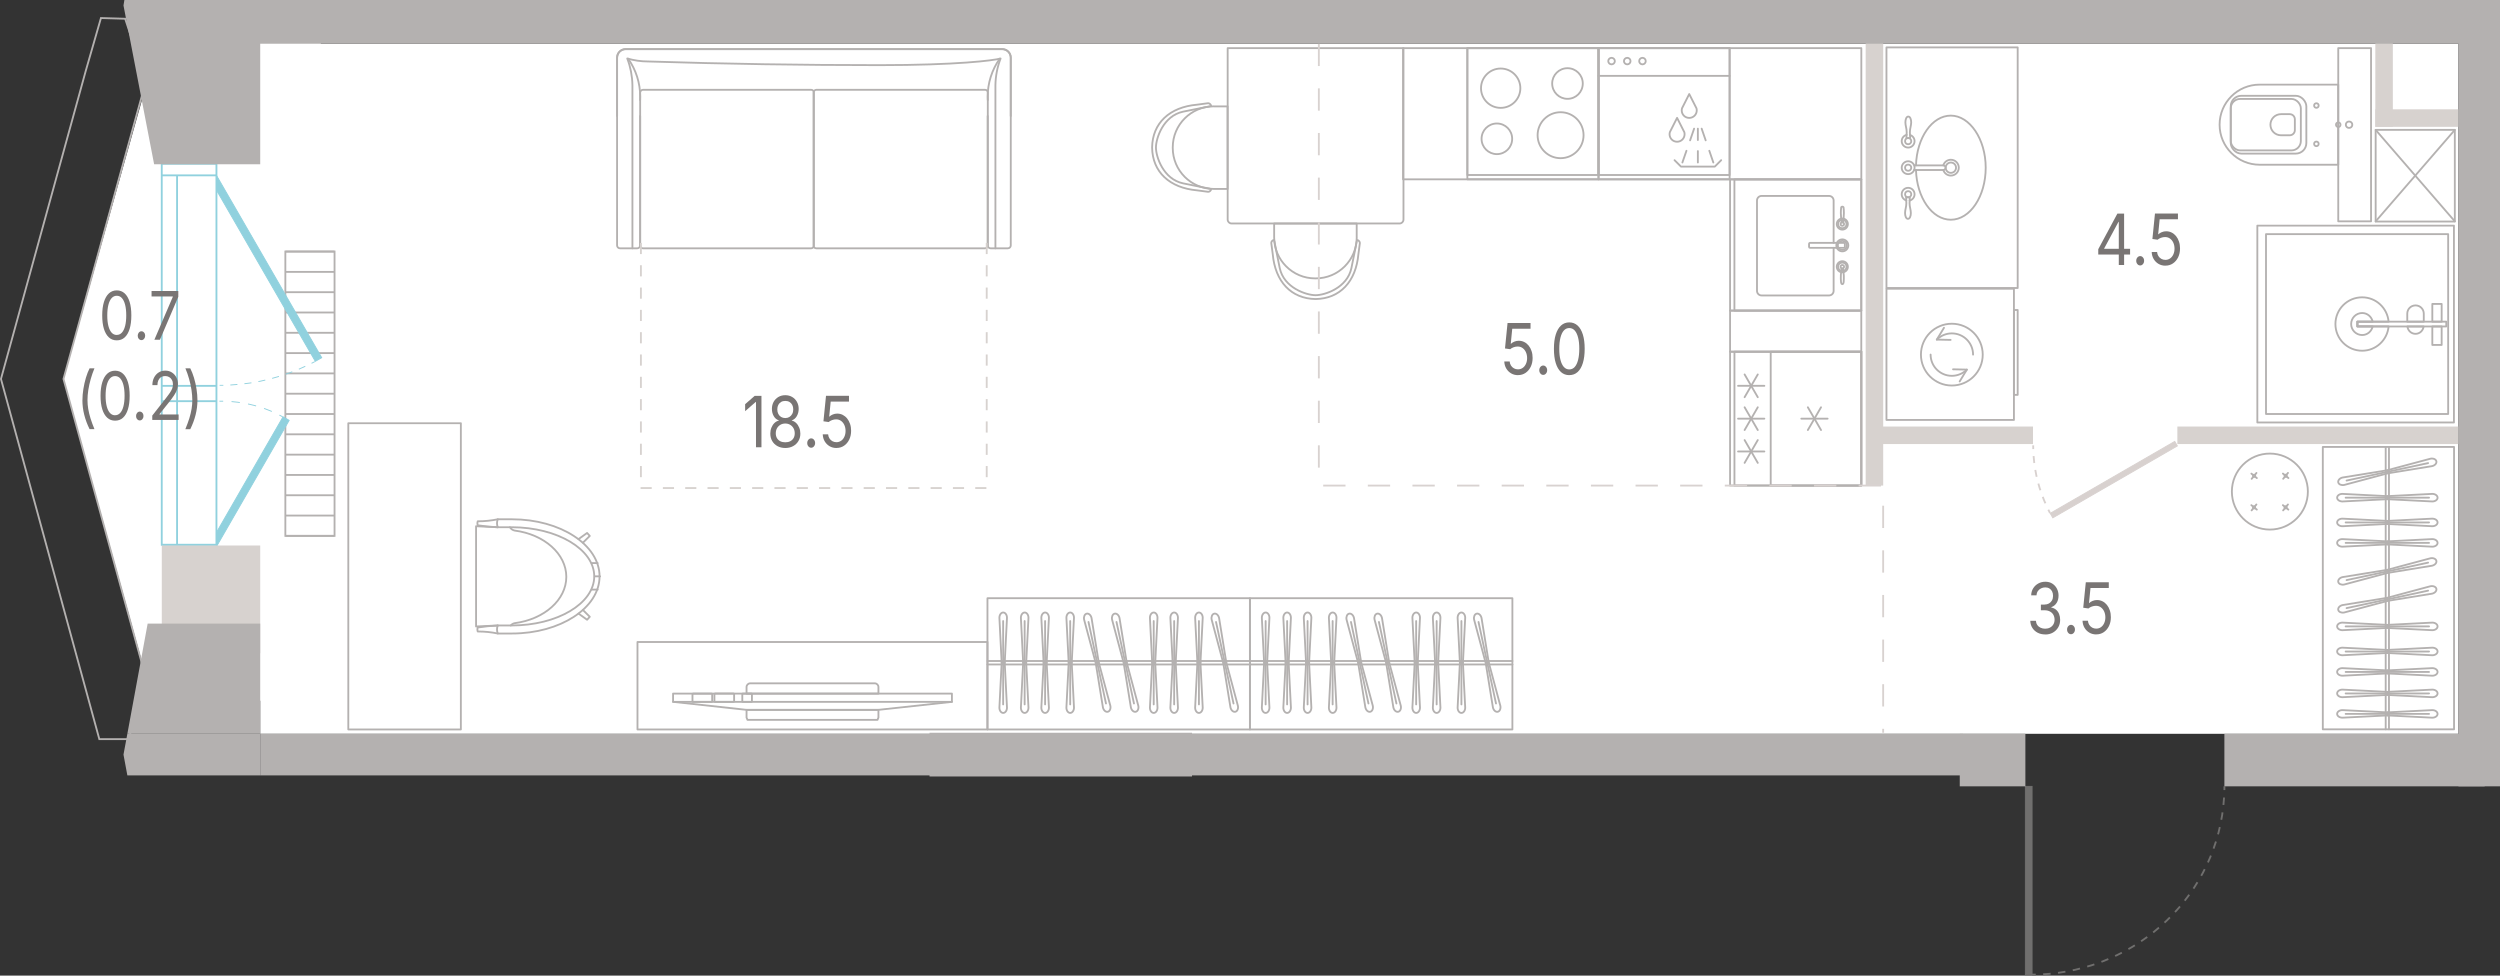
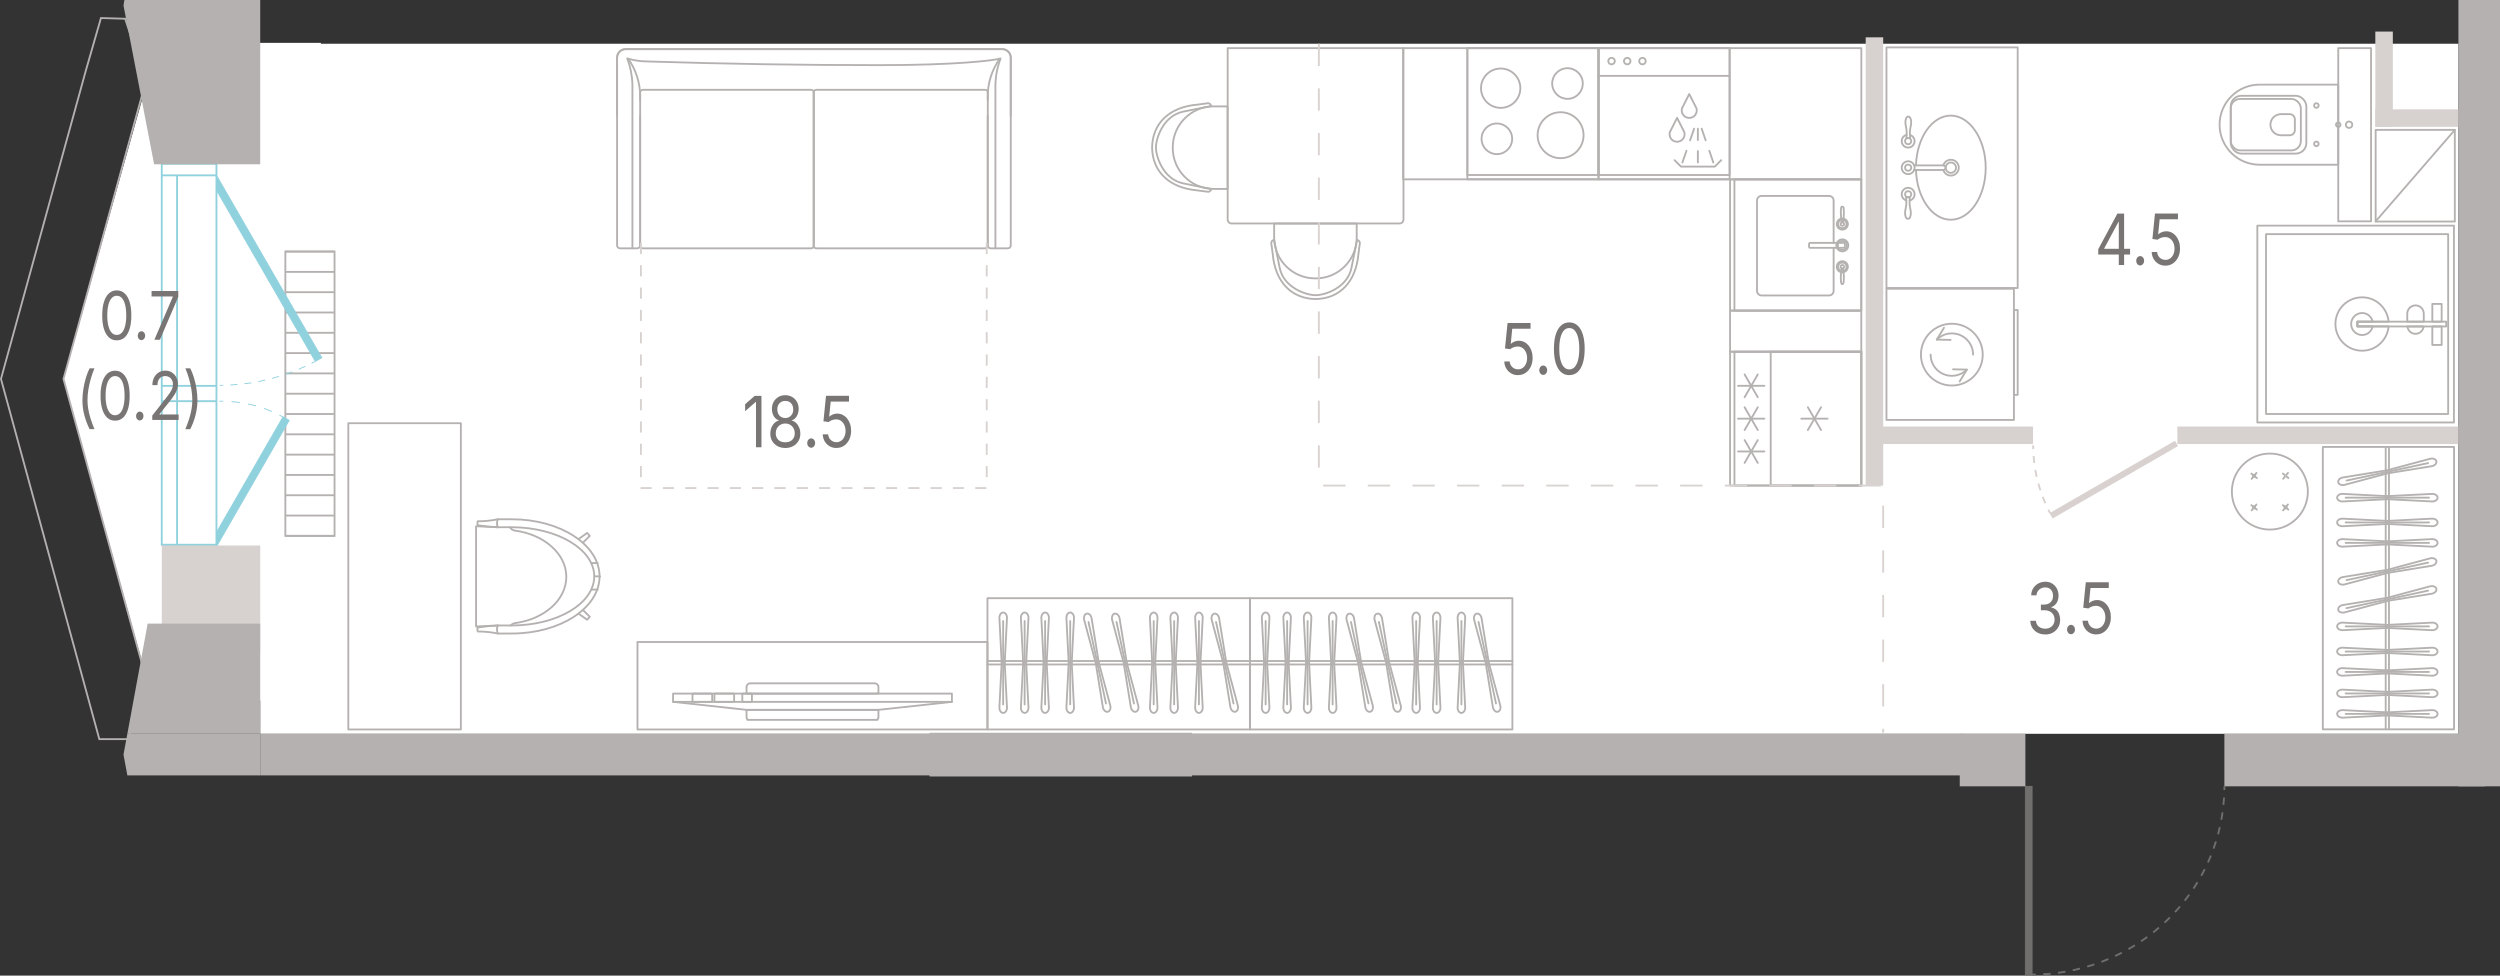
<svg xmlns="http://www.w3.org/2000/svg" id="Layer_1" version="1.1" viewBox="0 0 672.33 262.37">
  <rect x="0" y="0" width="672.33" height="262.37" fill="#333333" stroke="none" />
  <path id="fl_6" d="M661.15,11.76v185.59H69.98v-8.89l-16.26-3.53-14.65-5.65-1.06-1.94-20.94-75.43L38.71,25.05l16.76-13.53h30.82v.25h574.85Z" fill="#fff" />
  <g id="furniture">
    <g>
      <rect x="507.33" y="77.65" width="34.28" height="35.29" fill="none" stroke="#b4b1b0" stroke-linecap="round" stroke-linejoin="round" stroke-width=".5" />
      <circle cx="524.91" cy="95.37" r="8.31" fill="none" stroke="#b4b1b0" stroke-linecap="round" stroke-linejoin="round" stroke-width=".5" />
      <rect x="541.6" y="83.37" width="1.02" height="22.82" fill="none" stroke="#b4b1b0" stroke-linecap="round" stroke-linejoin="round" stroke-width=".5" />
      <path d="M528.95,99.4c-1.07,1.07-2.52,1.67-4.04,1.67-3.16,0-5.71-2.56-5.71-5.71" fill="none" stroke="#b4b1b0" stroke-linecap="round" stroke-linejoin="round" stroke-width=".5" />
      <polyline points="525.24 99.32 528.95 99.4 527.02 102.58" fill="none" stroke="#b4b1b0" stroke-linecap="round" stroke-linejoin="round" stroke-width=".5" />
      <path d="M520.87,91.33c1.08-1.07,2.52-1.67,4.04-1.67,3.16,0,5.71,2.56,5.71,5.71" fill="none" stroke="#b4b1b0" stroke-linecap="round" stroke-linejoin="round" stroke-width=".5" />
      <polyline points="524.58 91.41 520.87 91.33 522.8 88.15" fill="none" stroke="#b4b1b0" stroke-linecap="round" stroke-linejoin="round" stroke-width=".5" />
    </g>
    <g>
      <rect x="464.92" y="94.94" width="36" height="35.29" transform="translate(370.33 595.5) rotate(-90)" fill="none" stroke="#b4b1b0" stroke-linecap="round" stroke-linejoin="round" stroke-width=".5" />
      <rect x="465.51" y="95.53" width="36" height="34.12" transform="translate(370.92 596.09) rotate(-90)" fill="none" stroke="#b4b1b0" stroke-linecap="round" stroke-linejoin="round" stroke-width=".5" />
      <g>
        <line x1="491.5" y1="112.59" x2="484.43" y2="112.59" fill="none" stroke="#b4b1b0" stroke-linecap="round" stroke-linejoin="round" stroke-width=".5" />
        <line x1="489.73" y1="109.53" x2="486.19" y2="115.65" fill="none" stroke="#b4b1b0" stroke-linecap="round" stroke-linejoin="round" stroke-width=".5" />
        <line x1="486.19" y1="109.53" x2="489.73" y2="115.65" fill="none" stroke="#b4b1b0" stroke-linecap="round" stroke-linejoin="round" stroke-width=".5" />
      </g>
      <g>
        <g>
          <line x1="474.49" y1="103.76" x2="467.42" y2="103.76" fill="none" stroke="#b4b1b0" stroke-linecap="round" stroke-linejoin="round" stroke-width=".5" />
          <line x1="472.72" y1="100.7" x2="469.18" y2="106.82" fill="none" stroke="#b4b1b0" stroke-linecap="round" stroke-linejoin="round" stroke-width=".5" />
          <line x1="469.18" y1="100.7" x2="472.72" y2="106.82" fill="none" stroke="#b4b1b0" stroke-linecap="round" stroke-linejoin="round" stroke-width=".5" />
        </g>
        <g>
          <line x1="474.49" y1="112.59" x2="467.42" y2="112.59" fill="none" stroke="#b4b1b0" stroke-linecap="round" stroke-linejoin="round" stroke-width=".5" />
          <line x1="472.72" y1="109.53" x2="469.18" y2="115.65" fill="none" stroke="#b4b1b0" stroke-linecap="round" stroke-linejoin="round" stroke-width=".5" />
          <line x1="469.18" y1="109.53" x2="472.72" y2="115.65" fill="none" stroke="#b4b1b0" stroke-linecap="round" stroke-linejoin="round" stroke-width=".5" />
        </g>
        <g>
          <line x1="474.49" y1="121.42" x2="467.42" y2="121.42" fill="none" stroke="#b4b1b0" stroke-linecap="round" stroke-linejoin="round" stroke-width=".5" />
          <line x1="472.72" y1="118.35" x2="469.18" y2="124.48" fill="none" stroke="#b4b1b0" stroke-linecap="round" stroke-linejoin="round" stroke-width=".5" />
          <line x1="469.18" y1="118.35" x2="472.72" y2="124.48" fill="none" stroke="#b4b1b0" stroke-linecap="round" stroke-linejoin="round" stroke-width=".5" />
        </g>
      </g>
      <rect x="470.38" y="100.41" width="36" height="24.37" transform="translate(375.79 600.97) rotate(-90)" fill="none" stroke="#b4b1b0" stroke-linecap="round" stroke-linejoin="round" stroke-width=".5" />
    </g>
    <g>
      <g>
        <rect x="394.62" y="12.94" width="35.3" height="35.29" fill="none" stroke="#b4b1b0" stroke-linecap="round" stroke-linejoin="round" stroke-width=".5" />
        <rect x="394.62" y="12.94" width="35.3" height="34.12" fill="none" stroke="#b4b1b0" stroke-linecap="round" stroke-linejoin="round" stroke-width=".5" />
      </g>
      <path d="M417.43,22.46c0,2.27,1.84,4.12,4.12,4.12s4.11-1.84,4.11-4.12-1.84-4.12-4.11-4.12-4.12,1.84-4.12,4.12" fill="none" stroke="#b4b1b0" stroke-linecap="round" stroke-linejoin="round" stroke-width=".5" />
      <path d="M398.44,37.33c0,2.27,1.84,4.12,4.12,4.12s4.11-1.84,4.11-4.12-1.84-4.12-4.11-4.12c-2.28,0-4.12,1.84-4.12,4.12" fill="none" stroke="#b4b1b0" stroke-linecap="round" stroke-linejoin="round" stroke-width=".5" />
      <path d="M398.29,23.72c0,2.92,2.37,5.29,5.29,5.29,2.92,0,5.29-2.37,5.29-5.29s-2.37-5.29-5.29-5.29c-2.92,0-5.29,2.37-5.29,5.29" fill="none" stroke="#b4b1b0" stroke-linecap="round" stroke-linejoin="round" stroke-width=".5" />
      <path d="M413.51,36.36c0,3.41,2.77,6.18,6.18,6.18s6.18-2.77,6.18-6.18-2.77-6.18-6.18-6.18-6.18,2.77-6.18,6.18" fill="none" stroke="#b4b1b0" stroke-linecap="round" stroke-linejoin="round" stroke-width=".5" />
    </g>
    <g>
      <g>
        <rect x="465.27" y="48.24" width="35.29" height="35.29" transform="translate(417.03 548.8) rotate(-90)" fill="none" stroke="#b4b1b0" stroke-linecap="round" stroke-linejoin="round" stroke-width=".5" />
        <rect x="465.86" y="48.82" width="35.29" height="34.12" transform="translate(417.62 549.39) rotate(-90)" fill="none" stroke="#b4b1b0" stroke-linecap="round" stroke-linejoin="round" stroke-width=".5" />
      </g>
      <g>
        <path d="M495.62,59.82c.17-.82.26-1.66.26-2.5s-.03-1.05-.1-1.58c-.07-.11-.19-.17-.31-.17s-.24.06-.31.17c-.07.53-.1,1.05-.1,1.58s.09,1.67.26,2.5" fill="none" stroke="#b4b1b0" stroke-linecap="round" stroke-linejoin="round" stroke-width=".5" />
        <path d="M493.12,65.31v-11.38c0-.68-.55-1.24-1.24-1.24h-18.13c-.68,0-1.24.55-1.24,1.24v24.29c0,.68.55,1.24,1.24,1.24h18.13c.68,0,1.24-.55,1.24-1.24v-11.57" fill="none" stroke="#b4b1b0" stroke-linecap="round" stroke-linejoin="round" stroke-width=".5" />
        <rect x="490.66" y="61.17" width="1.34" height="9.63" rx=".23" ry=".23" transform="translate(557.31 -425.35) rotate(90)" fill="none" stroke="#b4b1b0" stroke-linecap="round" stroke-linejoin="round" stroke-width=".5" />
        <circle cx="495.46" cy="65.99" r="1.61" fill="none" stroke="#b4b1b0" stroke-linecap="round" stroke-linejoin="round" stroke-width=".5" />
        <circle cx="495.46" cy="65.99" r="1.21" fill="none" stroke="#b4b1b0" stroke-linecap="round" stroke-linejoin="round" stroke-width=".5" />
        <circle cx="495.46" cy="60.26" r="1.49" fill="none" stroke="#b4b1b0" stroke-linecap="round" stroke-linejoin="round" stroke-width=".5" />
        <circle cx="495.46" cy="60.26" r="1.12" fill="none" stroke="#b4b1b0" stroke-linecap="round" stroke-linejoin="round" stroke-width=".5" />
        <circle cx="495.46" cy="60.26" r=".47" fill="none" stroke="#b4b1b0" stroke-linecap="round" stroke-linejoin="round" stroke-width=".5" />
        <circle cx="495.46" cy="71.74" r="1.49" fill="none" stroke="#b4b1b0" stroke-linecap="round" stroke-linejoin="round" stroke-width=".5" />
        <circle cx="495.46" cy="71.74" r="1.12" fill="none" stroke="#b4b1b0" stroke-linecap="round" stroke-linejoin="round" stroke-width=".5" />
        <circle cx="495.46" cy="71.74" r=".47" fill="none" stroke="#b4b1b0" stroke-linecap="round" stroke-linejoin="round" stroke-width=".5" />
        <path d="M495.46,76.41c.36,0,.37-.69.37-.69.03-.38.05-1.01.03-1.59-.02-.58-.17-1.71-.25-1.96,0,0-.08.03-.17.03s-.14-.03-.14-.03c0,0-.19.86-.23,1.71-.04.86-.02,1.38.03,1.84,0,0,0,.69.36.69Z" fill="none" stroke="#b4b1b0" stroke-linecap="round" stroke-linejoin="round" stroke-width=".5" />
      </g>
    </g>
    <rect x="377.33" y="12.94" width="123.24" height="35.29" fill="none" stroke="#b4b1b0" stroke-linecap="round" stroke-linejoin="round" stroke-width=".5" />
    <rect x="465.27" y="83.53" width="35.29" height="11.06" fill="none" stroke="#b4b1b0" stroke-linecap="round" stroke-linejoin="round" stroke-width=".5" />
    <g>
      <path d="M330.22,12.88h46.11c.58,0,1.05.47,1.05,1.05v45.18c0,.58-.47,1.05-1.05,1.05h-46.11V12.88h0Z" transform="translate(390.32 -317.28) rotate(90)" fill="none" stroke="#b4b1b0" stroke-linecap="round" stroke-linejoin="round" stroke-width=".5" />
      <g>
        <path d="M342.67,64.54s-.31-.02-.57.28c-.26.3-.21.57-.21.57l.39,2.94c.65,7.39,4.95,12,11.52,12.09h0c6.57-.09,10.87-4.7,11.52-12.09l.39-2.93s.04-.27-.22-.57c-.26-.3-.57-.28-.57-.28" fill="none" stroke="#b4b1b0" stroke-linecap="round" stroke-linejoin="round" stroke-width=".5" />
        <path d="M342.74,64.88s.3,1.86,1.42,7.21c1.12,5.34,7.18,7.3,9.64,7.3h0c2.46,0,8.52-1.95,9.64-7.3,1.12-5.34,1.42-7.21,1.42-7.21" fill="none" stroke="#b4b1b0" stroke-linecap="round" stroke-linejoin="round" stroke-width=".5" />
        <path d="M364.86,63.82v-.34s0,0,0,0v-3.37s-22.2,0-22.2,0v1.08s0,2.3,0,2.3v.35c0,6.09,4.94,11.03,11.03,11.03h.15c6.09,0,11.03-4.94,11.03-11.03Z" fill="none" stroke="#b4b1b0" stroke-linecap="round" stroke-linejoin="round" stroke-width=".5" />
      </g>
      <g>
        <path d="M325.72,50.8s.02.31-.28.57c-.3.26-.57.21-.57.21l-2.94-.39c-7.39-.65-12-4.95-12.09-11.52h0c.09-6.57,4.7-10.87,12.09-11.52l2.93-.39s.27-.04.57.22c.3.26.28.57.28.57" fill="none" stroke="#b4b1b0" stroke-linecap="round" stroke-linejoin="round" stroke-width=".5" />
        <path d="M325.38,50.73s-1.86-.3-7.21-1.42c-5.34-1.12-7.3-7.18-7.3-9.64h0c0-2.46,1.95-8.52,7.3-9.64,5.34-1.12,7.21-1.42,7.21-1.42" fill="none" stroke="#b4b1b0" stroke-linecap="round" stroke-linejoin="round" stroke-width=".5" />
        <path d="M326.43,28.61h.34s0,0,0,0h3.37v22.2h-3.72c-6.09,0-11.03-4.94-11.03-11.03v-.15c0-6.09,4.94-11.03,11.03-11.03Z" fill="none" stroke="#b4b1b0" stroke-linecap="round" stroke-linejoin="round" stroke-width=".5" />
      </g>
    </g>
    <g>
      <rect x="624.68" y="120.2" width="35.29" height="75.94" fill="none" stroke="#b4b1b0" stroke-linecap="round" stroke-linejoin="round" stroke-width=".5" />
      <g>
        <g>
          <path d="M629.95,167.44l12.11.61,12.06-.61c.78,0,1.42.46,1.42,1.02s-.63,1.02-1.42,1.02l-12.1-.61-12.07.61c-.78,0-1.42-.46-1.42-1.02s.63-1.02,1.42-1.02Z" fill="none" stroke="#b4b1b0" stroke-linecap="round" stroke-linejoin="round" stroke-width=".5" />
          <line x1="630.82" y1="168.46" x2="653.24" y2="168.46" fill="none" stroke="#b4b1b0" stroke-linecap="round" stroke-linejoin="round" stroke-width=".5" />
          <line x1="642.05" y1="168.05" x2="642.05" y2="168.88" fill="none" stroke="#b4b1b0" stroke-linecap="round" stroke-linejoin="round" stroke-width=".5" />
        </g>
        <g>
          <path d="M629.95,132.82l12.11.61,12.06-.61c.78,0,1.42.46,1.42,1.02s-.63,1.02-1.42,1.02l-12.1-.61-12.07.61c-.78,0-1.42-.46-1.42-1.02s.63-1.02,1.42-1.02Z" fill="none" stroke="#b4b1b0" stroke-linecap="round" stroke-linejoin="round" stroke-width=".5" />
          <line x1="630.82" y1="133.84" x2="653.24" y2="133.84" fill="none" stroke="#b4b1b0" stroke-linecap="round" stroke-linejoin="round" stroke-width=".5" />
          <line x1="642.05" y1="133.42" x2="642.05" y2="134.25" fill="none" stroke="#b4b1b0" stroke-linecap="round" stroke-linejoin="round" stroke-width=".5" />
        </g>
        <g>
          <path d="M629.95,139.48l12.11.61,12.06-.61c.78,0,1.42.46,1.42,1.02s-.63,1.02-1.42,1.02l-12.1-.61-12.07.61c-.78,0-1.42-.46-1.42-1.02s.63-1.02,1.42-1.02Z" fill="none" stroke="#b4b1b0" stroke-linecap="round" stroke-linejoin="round" stroke-width=".5" />
          <line x1="630.82" y1="140.5" x2="653.24" y2="140.5" fill="none" stroke="#b4b1b0" stroke-linecap="round" stroke-linejoin="round" stroke-width=".5" />
          <line x1="642.05" y1="140.09" x2="642.05" y2="140.92" fill="none" stroke="#b4b1b0" stroke-linecap="round" stroke-linejoin="round" stroke-width=".5" />
        </g>
        <g>
          <path d="M629.95,144.98l12.11.61,12.06-.61c.78,0,1.42.46,1.42,1.02s-.63,1.02-1.42,1.02l-12.1-.61-12.07.61c-.78,0-1.42-.46-1.42-1.02s.63-1.02,1.42-1.02Z" fill="none" stroke="#b4b1b0" stroke-linecap="round" stroke-linejoin="round" stroke-width=".5" />
          <line x1="630.82" y1="146" x2="653.24" y2="146" fill="none" stroke="#b4b1b0" stroke-linecap="round" stroke-linejoin="round" stroke-width=".5" />
          <line x1="642.05" y1="145.59" x2="642.05" y2="146.42" fill="none" stroke="#b4b1b0" stroke-linecap="round" stroke-linejoin="round" stroke-width=".5" />
        </g>
        <g>
          <path d="M629.95,174.18l12.11.61,12.06-.61c.78,0,1.42.46,1.42,1.02s-.63,1.02-1.42,1.02l-12.1-.61-12.07.61c-.78,0-1.42-.46-1.42-1.02s.63-1.02,1.42-1.02Z" fill="none" stroke="#b4b1b0" stroke-linecap="round" stroke-linejoin="round" stroke-width=".5" />
          <line x1="630.82" y1="175.21" x2="653.24" y2="175.21" fill="none" stroke="#b4b1b0" stroke-linecap="round" stroke-linejoin="round" stroke-width=".5" />
          <line x1="642.05" y1="174.79" x2="642.05" y2="175.62" fill="none" stroke="#b4b1b0" stroke-linecap="round" stroke-linejoin="round" stroke-width=".5" />
        </g>
        <g>
          <path d="M629.95,179.68l12.11.61,12.06-.61c.78,0,1.42.46,1.42,1.02s-.63,1.02-1.42,1.02l-12.1-.61-12.07.61c-.78,0-1.42-.46-1.42-1.02s.63-1.02,1.42-1.02Z" fill="none" stroke="#b4b1b0" stroke-linecap="round" stroke-linejoin="round" stroke-width=".5" />
          <line x1="630.82" y1="180.71" x2="653.24" y2="180.71" fill="none" stroke="#b4b1b0" stroke-linecap="round" stroke-linejoin="round" stroke-width=".5" />
          <line x1="642.05" y1="180.29" x2="642.05" y2="181.12" fill="none" stroke="#b4b1b0" stroke-linecap="round" stroke-linejoin="round" stroke-width=".5" />
        </g>
        <g>
          <path d="M629.95,185.46l12.11.61,12.06-.61c.78,0,1.42.46,1.42,1.02s-.63,1.02-1.42,1.02l-12.1-.61-12.07.61c-.78,0-1.42-.46-1.42-1.02s.63-1.02,1.42-1.02Z" fill="none" stroke="#b4b1b0" stroke-linecap="round" stroke-linejoin="round" stroke-width=".5" />
          <line x1="630.82" y1="186.49" x2="653.24" y2="186.49" fill="none" stroke="#b4b1b0" stroke-linecap="round" stroke-linejoin="round" stroke-width=".5" />
          <line x1="642.05" y1="186.07" x2="642.05" y2="186.9" fill="none" stroke="#b4b1b0" stroke-linecap="round" stroke-linejoin="round" stroke-width=".5" />
        </g>
        <g>
          <path d="M629.95,190.97l12.11.61,12.06-.61c.78,0,1.42.46,1.42,1.02s-.63,1.02-1.42,1.02l-12.1-.61-12.07.61c-.78,0-1.42-.46-1.42-1.02s.63-1.02,1.42-1.02Z" fill="none" stroke="#b4b1b0" stroke-linecap="round" stroke-linejoin="round" stroke-width=".5" />
          <line x1="630.82" y1="191.99" x2="653.24" y2="191.99" fill="none" stroke="#b4b1b0" stroke-linecap="round" stroke-linejoin="round" stroke-width=".5" />
          <line x1="642.05" y1="191.57" x2="642.05" y2="192.4" fill="none" stroke="#b4b1b0" stroke-linecap="round" stroke-linejoin="round" stroke-width=".5" />
        </g>
        <g>
          <path d="M630,128.42l11.96-1.94,11.66-3.12c.76-.16,1.48.15,1.6.7s-.4,1.13-1.17,1.3l-11.96,1.94-11.66,3.12c-.76.16-1.48-.15-1.6-.7s.4-1.13,1.17-1.3Z" fill="none" stroke="#b4b1b0" stroke-linecap="round" stroke-linejoin="round" stroke-width=".5" />
          <line x1="631.07" y1="129.24" x2="652.99" y2="124.54" fill="none" stroke="#b4b1b0" stroke-linecap="round" stroke-linejoin="round" stroke-width=".5" />
          <line x1="641.96" y1="126.48" x2="642.14" y2="127.29" fill="none" stroke="#b4b1b0" stroke-linecap="round" stroke-linejoin="round" stroke-width=".5" />
        </g>
        <g>
          <path d="M630,155.2l11.96-1.94,11.66-3.12c.76-.16,1.48.15,1.6.7s-.4,1.13-1.17,1.3l-11.96,1.94-11.66,3.12c-.76.16-1.48-.15-1.6-.7s.4-1.13,1.17-1.3Z" fill="none" stroke="#b4b1b0" stroke-linecap="round" stroke-linejoin="round" stroke-width=".5" />
          <line x1="631.07" y1="156.01" x2="652.99" y2="151.31" fill="none" stroke="#b4b1b0" stroke-linecap="round" stroke-linejoin="round" stroke-width=".5" />
          <line x1="641.96" y1="153.25" x2="642.14" y2="154.07" fill="none" stroke="#b4b1b0" stroke-linecap="round" stroke-linejoin="round" stroke-width=".5" />
        </g>
        <g>
          <path d="M630,162.72l11.96-1.94,11.66-3.12c.76-.16,1.48.15,1.6.7s-.4,1.13-1.17,1.3l-11.96,1.94-11.66,3.12c-.76.16-1.48-.15-1.6-.7s.4-1.13,1.17-1.3Z" fill="none" stroke="#b4b1b0" stroke-linecap="round" stroke-linejoin="round" stroke-width=".5" />
          <line x1="631.07" y1="163.54" x2="652.99" y2="158.84" fill="none" stroke="#b4b1b0" stroke-linecap="round" stroke-linejoin="round" stroke-width=".5" />
          <line x1="641.96" y1="160.78" x2="642.14" y2="161.59" fill="none" stroke="#b4b1b0" stroke-linecap="round" stroke-linejoin="round" stroke-width=".5" />
        </g>
      </g>
      <g>
        <line x1="642.47" y1="196.13" x2="642.47" y2="120.2" fill="none" stroke="#b4b1b0" stroke-linecap="round" stroke-linejoin="round" stroke-width=".5" />
        <line x1="641.59" y1="120.2" x2="641.59" y2="196.13" fill="none" stroke="#b4b1b0" stroke-linecap="round" stroke-linejoin="round" stroke-width=".5" />
      </g>
    </g>
    <g>
      <rect x="283.21" y="143.24" width="35.29" height="70.59" transform="translate(479.39 -122.33) rotate(90)" fill="none" stroke="#b4b1b0" stroke-linecap="round" stroke-linejoin="round" stroke-width=".5" />
      <g>
        <g>
          <path d="M288.83,166.14l-.61,12.11.61,12.06c0,.78-.46,1.42-1.02,1.42s-1.02-.63-1.02-1.42l.61-12.1-.61-12.07c0-.78.46-1.42,1.02-1.42s1.02.63,1.02,1.42Z" fill="none" stroke="#b4b1b0" stroke-linecap="round" stroke-linejoin="round" stroke-width=".5" />
          <line x1="287.81" y1="167.02" x2="287.81" y2="189.44" fill="none" stroke="#b4b1b0" stroke-linecap="round" stroke-linejoin="round" stroke-width=".5" />
          <line x1="288.22" y1="178.25" x2="287.39" y2="178.25" fill="none" stroke="#b4b1b0" stroke-linecap="round" stroke-linejoin="round" stroke-width=".5" />
        </g>
        <g>
          <path d="M323.45,166.14l-.61,12.11.61,12.06c0,.78-.46,1.42-1.02,1.42s-1.02-.63-1.02-1.42l.61-12.1-.61-12.07c0-.78.46-1.42,1.02-1.42s1.02.63,1.02,1.42Z" fill="none" stroke="#b4b1b0" stroke-linecap="round" stroke-linejoin="round" stroke-width=".5" />
          <line x1="322.43" y1="167.02" x2="322.43" y2="189.44" fill="none" stroke="#b4b1b0" stroke-linecap="round" stroke-linejoin="round" stroke-width=".5" />
          <line x1="322.85" y1="178.25" x2="322.02" y2="178.25" fill="none" stroke="#b4b1b0" stroke-linecap="round" stroke-linejoin="round" stroke-width=".5" />
        </g>
        <g>
          <path d="M316.79,166.14l-.61,12.11.61,12.06c0,.78-.46,1.42-1.02,1.42s-1.02-.63-1.02-1.42l.61-12.1-.61-12.07c0-.78.46-1.42,1.02-1.42s1.02.63,1.02,1.42Z" fill="none" stroke="#b4b1b0" stroke-linecap="round" stroke-linejoin="round" stroke-width=".5" />
          <line x1="315.77" y1="167.02" x2="315.77" y2="189.44" fill="none" stroke="#b4b1b0" stroke-linecap="round" stroke-linejoin="round" stroke-width=".5" />
          <line x1="316.18" y1="178.25" x2="315.35" y2="178.25" fill="none" stroke="#b4b1b0" stroke-linecap="round" stroke-linejoin="round" stroke-width=".5" />
        </g>
        <g>
          <path d="M311.29,166.14l-.61,12.11.61,12.06c0,.78-.46,1.42-1.02,1.42s-1.02-.63-1.02-1.42l.61-12.1-.61-12.07c0-.78.46-1.42,1.02-1.42s1.02.63,1.02,1.42Z" fill="none" stroke="#b4b1b0" stroke-linecap="round" stroke-linejoin="round" stroke-width=".5" />
          <line x1="310.27" y1="167.02" x2="310.27" y2="189.44" fill="none" stroke="#b4b1b0" stroke-linecap="round" stroke-linejoin="round" stroke-width=".5" />
          <line x1="310.68" y1="178.25" x2="309.85" y2="178.25" fill="none" stroke="#b4b1b0" stroke-linecap="round" stroke-linejoin="round" stroke-width=".5" />
        </g>
        <g>
          <path d="M282.09,166.14l-.61,12.11.61,12.06c0,.78-.46,1.42-1.02,1.42s-1.02-.63-1.02-1.42l.61-12.1-.61-12.07c0-.78.46-1.42,1.02-1.42s1.02.63,1.02,1.42Z" fill="none" stroke="#b4b1b0" stroke-linecap="round" stroke-linejoin="round" stroke-width=".5" />
          <line x1="281.06" y1="167.02" x2="281.06" y2="189.44" fill="none" stroke="#b4b1b0" stroke-linecap="round" stroke-linejoin="round" stroke-width=".5" />
          <line x1="281.48" y1="178.25" x2="280.65" y2="178.25" fill="none" stroke="#b4b1b0" stroke-linecap="round" stroke-linejoin="round" stroke-width=".5" />
        </g>
        <g>
          <path d="M276.59,166.14l-.61,12.11.61,12.06c0,.78-.46,1.42-1.02,1.42s-1.02-.63-1.02-1.42l.61-12.1-.61-12.07c0-.78.46-1.42,1.02-1.42s1.02.63,1.02,1.42Z" fill="none" stroke="#b4b1b0" stroke-linecap="round" stroke-linejoin="round" stroke-width=".5" />
          <line x1="275.56" y1="167.02" x2="275.56" y2="189.44" fill="none" stroke="#b4b1b0" stroke-linecap="round" stroke-linejoin="round" stroke-width=".5" />
          <line x1="275.98" y1="178.25" x2="275.15" y2="178.25" fill="none" stroke="#b4b1b0" stroke-linecap="round" stroke-linejoin="round" stroke-width=".5" />
        </g>
        <g>
          <path d="M270.81,166.14l-.61,12.11.61,12.06c0,.78-.46,1.42-1.02,1.42s-1.02-.63-1.02-1.42l.61-12.1-.61-12.07c0-.78.46-1.42,1.02-1.42s1.02.63,1.02,1.42Z" fill="none" stroke="#b4b1b0" stroke-linecap="round" stroke-linejoin="round" stroke-width=".5" />
          <line x1="269.78" y1="167.02" x2="269.78" y2="189.44" fill="none" stroke="#b4b1b0" stroke-linecap="round" stroke-linejoin="round" stroke-width=".5" />
          <line x1="270.2" y1="178.25" x2="269.37" y2="178.25" fill="none" stroke="#b4b1b0" stroke-linecap="round" stroke-linejoin="round" stroke-width=".5" />
        </g>
        <g>
          <path d="M327.85,166.2l1.94,11.96,3.12,11.66c.16.76-.15,1.48-.7,1.6s-1.13-.4-1.3-1.17l-1.94-11.96-3.12-11.66c-.16-.76.15-1.48.7-1.6s1.13.4,1.3,1.17Z" fill="none" stroke="#b4b1b0" stroke-linecap="round" stroke-linejoin="round" stroke-width=".5" />
          <line x1="327.03" y1="167.27" x2="331.73" y2="189.19" fill="none" stroke="#b4b1b0" stroke-linecap="round" stroke-linejoin="round" stroke-width=".5" />
          <line x1="329.79" y1="178.16" x2="328.98" y2="178.34" fill="none" stroke="#b4b1b0" stroke-linecap="round" stroke-linejoin="round" stroke-width=".5" />
        </g>
        <g>
          <path d="M301.07,166.2l1.94,11.96,3.12,11.66c.16.76-.15,1.48-.7,1.6s-1.13-.4-1.3-1.17l-1.94-11.96-3.12-11.66c-.16-.76.15-1.48.7-1.6s1.13.4,1.3,1.17Z" fill="none" stroke="#b4b1b0" stroke-linecap="round" stroke-linejoin="round" stroke-width=".5" />
          <line x1="300.26" y1="167.27" x2="304.96" y2="189.19" fill="none" stroke="#b4b1b0" stroke-linecap="round" stroke-linejoin="round" stroke-width=".5" />
          <line x1="303.01" y1="178.16" x2="302.2" y2="178.34" fill="none" stroke="#b4b1b0" stroke-linecap="round" stroke-linejoin="round" stroke-width=".5" />
        </g>
        <g>
          <path d="M293.55,166.2l1.94,11.96,3.12,11.66c.16.76-.15,1.48-.7,1.6s-1.13-.4-1.3-1.17l-1.94-11.96-3.12-11.66c-.16-.76.15-1.48.7-1.6s1.13.4,1.3,1.17Z" fill="none" stroke="#b4b1b0" stroke-linecap="round" stroke-linejoin="round" stroke-width=".5" />
          <line x1="292.73" y1="167.27" x2="297.43" y2="189.19" fill="none" stroke="#b4b1b0" stroke-linecap="round" stroke-linejoin="round" stroke-width=".5" />
          <line x1="295.49" y1="178.16" x2="294.68" y2="178.34" fill="none" stroke="#b4b1b0" stroke-linecap="round" stroke-linejoin="round" stroke-width=".5" />
        </g>
      </g>
      <g>
        <line x1="265.56" y1="178.7" x2="336.15" y2="178.7" fill="none" stroke="#b4b1b0" stroke-linecap="round" stroke-linejoin="round" stroke-width=".5" />
        <line x1="336.15" y1="177.76" x2="265.56" y2="177.76" fill="none" stroke="#b4b1b0" stroke-linecap="round" stroke-linejoin="round" stroke-width=".5" />
      </g>
    </g>
    <g>
      <rect x="353.8" y="143.24" width="35.29" height="70.59" transform="translate(549.97 -192.92) rotate(90)" fill="none" stroke="#b4b1b0" stroke-linecap="round" stroke-linejoin="round" stroke-width=".5" />
      <g>
        <g>
          <path d="M359.42,166.14l-.61,12.11.61,12.06c0,.78-.46,1.42-1.02,1.42s-1.02-.63-1.02-1.42l.61-12.1-.61-12.07c0-.78.46-1.42,1.02-1.42s1.02.63,1.02,1.42Z" fill="none" stroke="#b4b1b0" stroke-linecap="round" stroke-linejoin="round" stroke-width=".5" />
          <line x1="358.39" y1="167.02" x2="358.39" y2="189.44" fill="none" stroke="#b4b1b0" stroke-linecap="round" stroke-linejoin="round" stroke-width=".5" />
          <line x1="358.81" y1="178.25" x2="357.98" y2="178.25" fill="none" stroke="#b4b1b0" stroke-linecap="round" stroke-linejoin="round" stroke-width=".5" />
        </g>
        <g>
          <path d="M394.04,166.14l-.61,12.11.61,12.06c0,.78-.46,1.42-1.02,1.42s-1.02-.63-1.02-1.42l.61-12.1-.61-12.07c0-.78.46-1.42,1.02-1.42s1.02.63,1.02,1.42Z" fill="none" stroke="#b4b1b0" stroke-linecap="round" stroke-linejoin="round" stroke-width=".5" />
          <line x1="393.02" y1="167.02" x2="393.02" y2="189.44" fill="none" stroke="#b4b1b0" stroke-linecap="round" stroke-linejoin="round" stroke-width=".5" />
          <line x1="393.43" y1="178.25" x2="392.6" y2="178.25" fill="none" stroke="#b4b1b0" stroke-linecap="round" stroke-linejoin="round" stroke-width=".5" />
        </g>
        <g>
          <path d="M387.38,166.14l-.61,12.11.61,12.06c0,.78-.46,1.42-1.02,1.42s-1.02-.63-1.02-1.42l.61-12.1-.61-12.07c0-.78.46-1.42,1.02-1.42s1.02.63,1.02,1.42Z" fill="none" stroke="#b4b1b0" stroke-linecap="round" stroke-linejoin="round" stroke-width=".5" />
          <line x1="386.36" y1="167.02" x2="386.36" y2="189.44" fill="none" stroke="#b4b1b0" stroke-linecap="round" stroke-linejoin="round" stroke-width=".5" />
          <line x1="386.77" y1="178.25" x2="385.94" y2="178.25" fill="none" stroke="#b4b1b0" stroke-linecap="round" stroke-linejoin="round" stroke-width=".5" />
        </g>
        <g>
          <path d="M381.88,166.14l-.61,12.11.61,12.06c0,.78-.46,1.42-1.02,1.42s-1.02-.63-1.02-1.42l.61-12.1-.61-12.07c0-.78.46-1.42,1.02-1.42s1.02.63,1.02,1.42Z" fill="none" stroke="#b4b1b0" stroke-linecap="round" stroke-linejoin="round" stroke-width=".5" />
          <line x1="380.85" y1="167.02" x2="380.85" y2="189.44" fill="none" stroke="#b4b1b0" stroke-linecap="round" stroke-linejoin="round" stroke-width=".5" />
          <line x1="381.27" y1="178.25" x2="380.44" y2="178.25" fill="none" stroke="#b4b1b0" stroke-linecap="round" stroke-linejoin="round" stroke-width=".5" />
        </g>
        <g>
          <path d="M352.67,166.14l-.61,12.11.61,12.06c0,.78-.46,1.42-1.02,1.42s-1.02-.63-1.02-1.42l.61-12.1-.61-12.07c0-.78.46-1.42,1.02-1.42s1.02.63,1.02,1.42Z" fill="none" stroke="#b4b1b0" stroke-linecap="round" stroke-linejoin="round" stroke-width=".5" />
          <line x1="351.65" y1="167.02" x2="351.65" y2="189.44" fill="none" stroke="#b4b1b0" stroke-linecap="round" stroke-linejoin="round" stroke-width=".5" />
          <line x1="352.07" y1="178.25" x2="351.24" y2="178.25" fill="none" stroke="#b4b1b0" stroke-linecap="round" stroke-linejoin="round" stroke-width=".5" />
        </g>
        <g>
          <path d="M347.17,166.14l-.61,12.11.61,12.06c0,.78-.46,1.42-1.02,1.42s-1.02-.63-1.02-1.42l.61-12.1-.61-12.07c0-.78.46-1.42,1.02-1.42s1.02.63,1.02,1.42Z" fill="none" stroke="#b4b1b0" stroke-linecap="round" stroke-linejoin="round" stroke-width=".5" />
          <line x1="346.15" y1="167.02" x2="346.15" y2="189.44" fill="none" stroke="#b4b1b0" stroke-linecap="round" stroke-linejoin="round" stroke-width=".5" />
          <line x1="346.56" y1="178.25" x2="345.74" y2="178.25" fill="none" stroke="#b4b1b0" stroke-linecap="round" stroke-linejoin="round" stroke-width=".5" />
        </g>
        <g>
          <path d="M341.39,166.14l-.61,12.11.61,12.06c0,.78-.46,1.42-1.02,1.42s-1.02-.63-1.02-1.42l.61-12.1-.61-12.07c0-.78.46-1.42,1.02-1.42s1.02.63,1.02,1.42Z" fill="none" stroke="#b4b1b0" stroke-linecap="round" stroke-linejoin="round" stroke-width=".5" />
          <line x1="340.37" y1="167.02" x2="340.37" y2="189.44" fill="none" stroke="#b4b1b0" stroke-linecap="round" stroke-linejoin="round" stroke-width=".5" />
          <line x1="340.78" y1="178.25" x2="339.96" y2="178.25" fill="none" stroke="#b4b1b0" stroke-linecap="round" stroke-linejoin="round" stroke-width=".5" />
        </g>
        <g>
          <path d="M398.43,166.2l1.94,11.96,3.12,11.66c.16.76-.15,1.48-.7,1.6s-1.13-.4-1.3-1.17l-1.94-11.96-3.12-11.66c-.16-.76.15-1.48.7-1.6s1.13.4,1.3,1.17Z" fill="none" stroke="#b4b1b0" stroke-linecap="round" stroke-linejoin="round" stroke-width=".5" />
          <line x1="397.62" y1="167.27" x2="402.32" y2="189.19" fill="none" stroke="#b4b1b0" stroke-linecap="round" stroke-linejoin="round" stroke-width=".5" />
          <line x1="400.38" y1="178.16" x2="399.57" y2="178.34" fill="none" stroke="#b4b1b0" stroke-linecap="round" stroke-linejoin="round" stroke-width=".5" />
        </g>
        <g>
          <path d="M371.66,166.2l1.94,11.96,3.12,11.66c.16.76-.15,1.48-.7,1.6s-1.13-.4-1.3-1.17l-1.94-11.96-3.12-11.66c-.16-.76.15-1.48.7-1.6s1.13.4,1.3,1.17Z" fill="none" stroke="#b4b1b0" stroke-linecap="round" stroke-linejoin="round" stroke-width=".5" />
          <line x1="370.84" y1="167.27" x2="375.54" y2="189.19" fill="none" stroke="#b4b1b0" stroke-linecap="round" stroke-linejoin="round" stroke-width=".5" />
          <line x1="373.6" y1="178.16" x2="372.79" y2="178.34" fill="none" stroke="#b4b1b0" stroke-linecap="round" stroke-linejoin="round" stroke-width=".5" />
        </g>
        <g>
          <path d="M364.13,166.2l1.94,11.96,3.12,11.66c.16.76-.15,1.48-.7,1.6s-1.13-.4-1.3-1.17l-1.94-11.96-3.12-11.66c-.16-.76.15-1.48.7-1.6s1.13.4,1.3,1.17Z" fill="none" stroke="#b4b1b0" stroke-linecap="round" stroke-linejoin="round" stroke-width=".5" />
          <line x1="363.32" y1="167.27" x2="368.02" y2="189.19" fill="none" stroke="#b4b1b0" stroke-linecap="round" stroke-linejoin="round" stroke-width=".5" />
          <line x1="366.08" y1="178.16" x2="365.27" y2="178.34" fill="none" stroke="#b4b1b0" stroke-linecap="round" stroke-linejoin="round" stroke-width=".5" />
        </g>
      </g>
      <g>
        <line x1="336.15" y1="178.7" x2="406.74" y2="178.7" fill="none" stroke="#b4b1b0" stroke-linecap="round" stroke-linejoin="round" stroke-width=".5" />
        <line x1="406.74" y1="177.76" x2="336.15" y2="177.76" fill="none" stroke="#b4b1b0" stroke-linecap="round" stroke-linejoin="round" stroke-width=".5" />
      </g>
    </g>
    <g>
      <rect x="607.07" y="60.68" width="52.87" height="52.94" fill="none" stroke="#b4b1b0" stroke-linecap="round" stroke-linejoin="round" stroke-width=".5" />
      <g>
        <g>
          <rect x="654.13" y="81.74" width="2.51" height="4.77" fill="none" stroke="#b4b1b0" stroke-linecap="round" stroke-linejoin="round" stroke-width=".5" />
          <rect x="654.13" y="87.79" width="2.51" height="4.98" fill="none" stroke="#b4b1b0" stroke-linecap="round" stroke-linejoin="round" stroke-width=".5" />
        </g>
        <rect x="633.98" y="86.5" width="23.9" height="1.29" fill="none" stroke="#b4b1b0" stroke-linecap="round" stroke-linejoin="round" stroke-width=".5" />
        <g>
          <path d="M647.43,87.79c.12,1.11,1.03,1.99,2.18,1.99,1.14,0,2.05-.88,2.18-1.99h-4.35Z" fill="none" stroke="#b4b1b0" stroke-linecap="round" stroke-linejoin="round" stroke-width=".5" />
          <path d="M651.83,86.5v-2.15c0-1.23-.99-2.22-2.22-2.22-1.23,0-2.22.99-2.22,2.22v2.15s4.44,0,4.44,0Z" fill="none" stroke="#b4b1b0" stroke-linecap="round" stroke-linejoin="round" stroke-width=".5" />
        </g>
        <path d="M633.98,87.79v-1.29h8.39c-.33-3.66-3.37-6.54-7.12-6.54-3.97,0-7.18,3.21-7.18,7.18s3.21,7.18,7.18,7.18c3.75,0,6.79-2.88,7.12-6.54h-8.39Z" fill="none" stroke="#b4b1b0" stroke-linecap="round" stroke-linejoin="round" stroke-width=".5" />
        <path d="M633.98,87.79v-1.29h4.11c-.3-1.31-1.42-2.32-2.83-2.32-1.63,0-2.96,1.33-2.96,2.96,0,1.63,1.33,2.96,2.96,2.96,1.41,0,2.53-1,2.83-2.32h-4.11Z" fill="none" stroke="#b4b1b0" stroke-linecap="round" stroke-linejoin="round" stroke-width=".5" />
      </g>
      <rect x="609.72" y="62.66" width="48.36" height="48.99" transform="translate(721.05 -546.75) rotate(90)" fill="none" stroke="#b4b1b0" stroke-linecap="round" stroke-linejoin="round" stroke-width=".5" />
    </g>
    <g>
      <path d="M605.9,136.44c0,.16.13.29.29.29s.29-.13.29-.29-.13-.29-.29-.29-.29.13-.29.29" fill="none" stroke="#b4b1b0" stroke-linecap="round" stroke-linejoin="round" stroke-width=".5" />
      <path d="M614.38,136.44c0,.16.13.29.29.29s.29-.13.29-.29c0-.16-.13-.29-.29-.29s-.29.13-.29.29" fill="none" stroke="#b4b1b0" stroke-linecap="round" stroke-linejoin="round" stroke-width=".5" />
-       <path d="M614.39,127.95c0,.16.13.29.29.29s.29-.13.29-.29c0-.16-.13-.29-.29-.29s-.29.13-.29.29" fill="none" stroke="#b4b1b0" stroke-linecap="round" stroke-linejoin="round" stroke-width=".5" />
      <path d="M605.91,127.96c0,.16.13.29.29.29s.29-.13.29-.29c0-.16-.13-.29-.29-.29s-.29.13-.29.29" fill="none" stroke="#b4b1b0" stroke-linecap="round" stroke-linejoin="round" stroke-width=".5" />
      <line x1="606.37" y1="136.22" x2="606.82" y2="135.67" fill="none" stroke="#b4b1b0" stroke-linecap="round" stroke-linejoin="round" stroke-width=".5" />
      <line x1="606.01" y1="136.67" x2="605.53" y2="137.26" fill="none" stroke="#b4b1b0" stroke-linecap="round" stroke-linejoin="round" stroke-width=".5" />
      <line x1="606.42" y1="136.63" x2="606.93" y2="137.05" fill="none" stroke="#b4b1b0" stroke-linecap="round" stroke-linejoin="round" stroke-width=".5" />
      <line x1="605.96" y1="136.26" x2="605.46" y2="135.85" fill="none" stroke="#b4b1b0" stroke-linecap="round" stroke-linejoin="round" stroke-width=".5" />
      <line x1="614.85" y1="136.22" x2="615.3" y2="135.67" fill="none" stroke="#b4b1b0" stroke-linecap="round" stroke-linejoin="round" stroke-width=".5" />
      <line x1="614.49" y1="136.67" x2="614.01" y2="137.26" fill="none" stroke="#b4b1b0" stroke-linecap="round" stroke-linejoin="round" stroke-width=".5" />
      <line x1="614.9" y1="136.63" x2="615.41" y2="137.05" fill="none" stroke="#b4b1b0" stroke-linecap="round" stroke-linejoin="round" stroke-width=".5" />
      <line x1="614.44" y1="136.26" x2="613.94" y2="135.85" fill="none" stroke="#b4b1b0" stroke-linecap="round" stroke-linejoin="round" stroke-width=".5" />
      <line x1="614.87" y1="127.72" x2="615.31" y2="127.18" fill="none" stroke="#b4b1b0" stroke-linecap="round" stroke-linejoin="round" stroke-width=".5" />
      <line x1="614.5" y1="128.18" x2="614.02" y2="128.76" fill="none" stroke="#b4b1b0" stroke-linecap="round" stroke-linejoin="round" stroke-width=".5" />
      <line x1="614.91" y1="128.13" x2="615.43" y2="128.56" fill="none" stroke="#b4b1b0" stroke-linecap="round" stroke-linejoin="round" stroke-width=".5" />
      <line x1="614.46" y1="127.77" x2="613.95" y2="127.36" fill="none" stroke="#b4b1b0" stroke-linecap="round" stroke-linejoin="round" stroke-width=".5" />
      <line x1="606.39" y1="127.74" x2="606.83" y2="127.19" fill="none" stroke="#b4b1b0" stroke-linecap="round" stroke-linejoin="round" stroke-width=".5" />
      <line x1="606.02" y1="128.19" x2="605.54" y2="128.78" fill="none" stroke="#b4b1b0" stroke-linecap="round" stroke-linejoin="round" stroke-width=".5" />
      <line x1="606.43" y1="128.15" x2="606.94" y2="128.57" fill="none" stroke="#b4b1b0" stroke-linecap="round" stroke-linejoin="round" stroke-width=".5" />
      <line x1="605.98" y1="127.78" x2="605.47" y2="127.37" fill="none" stroke="#b4b1b0" stroke-linecap="round" stroke-linejoin="round" stroke-width=".5" />
      <circle cx="610.44" cy="132.2" r="10.22" fill="none" stroke="#b4b1b0" stroke-linecap="round" stroke-linejoin="round" stroke-width=".5" />
    </g>
    <g>
      <rect x="206.74" y="137.35" width="23.53" height="94.12" transform="translate(34.09 402.92) rotate(-90)" fill="none" stroke="#b4b1b0" stroke-linecap="round" stroke-linejoin="round" stroke-width=".5" />
      <g>
        <polygon points="200.77 190.9 181.01 188.75 181.01 186.53 256 186.53 256 188.75 236.24 190.9 200.77 190.9" fill="none" stroke="#b4b1b0" stroke-linecap="round" stroke-linejoin="round" stroke-width=".5" />
        <line x1="181.01" y1="188.75" x2="256" y2="188.75" fill="none" stroke="#b4b1b0" stroke-linecap="round" stroke-linejoin="round" stroke-width=".5" />
        <rect x="187.76" y="184.99" width="2.23" height="5.3" rx=".14" ry=".14" transform="translate(1.24 376.52) rotate(-90)" fill="none" stroke="#b4b1b0" stroke-linecap="round" stroke-linejoin="round" stroke-width=".5" />
        <rect x="193.67" y="184.99" width="2.23" height="5.3" rx=".14" ry=".14" transform="translate(7.14 382.42) rotate(-90)" fill="none" stroke="#b4b1b0" stroke-linecap="round" stroke-linejoin="round" stroke-width=".5" />
        <rect x="199.81" y="186.34" width="2.23" height="2.59" rx=".1" ry=".1" transform="translate(13.29 388.57) rotate(-90)" fill="none" stroke="#b4b1b0" stroke-linecap="round" stroke-linejoin="round" stroke-width=".5" />
        <path d="M236.24,186.53v-1.76c0-.55-.45-1-1-1h-33.47c-.55,0-1,.45-1,1v1.76s35.47,0,35.47,0Z" fill="none" stroke="#b4b1b0" stroke-linecap="round" stroke-linejoin="round" stroke-width=".5" />
        <polygon points="200.77 190.9 200.77 192.97 201.02 193.59 235.99 193.59 236.24 192.97 236.24 190.9 200.77 190.9" fill="none" stroke="#b4b1b0" stroke-linecap="round" stroke-linejoin="round" stroke-width=".5" />
      </g>
    </g>
    <g>
      <g>
        <polyline points="156.79 164.07 158.61 165.87 157.89 166.67 155.59 165.02" fill="none" stroke="#b4b1b0" stroke-linecap="round" stroke-linejoin="round" stroke-width=".5" />
        <path d="M133.86,168.22c-1.8.08-3.59.26-5.38.53-.06.17-.09.35-.09.54s.03.36.09.54h.12c1.76,0,3.53.18,5.26.54h3.83c13,0,23.55-6.88,23.55-15.36s-10.55-15.36-23.55-15.36h-3.83c-1.73.36-3.5.54-5.26.54h-.12c-.06.17-.09.35-.09.54s.03.36.09.54c1.79.27,3.58.44,5.38.53" fill="none" stroke="#b4b1b0" stroke-linecap="round" stroke-linejoin="round" stroke-width=".5" />
        <path d="M133.86,141.79c-.13-.34-.2-.7-.2-1.07s.07-.73.2-1.07" fill="none" stroke="#b4b1b0" stroke-linecap="round" stroke-linejoin="round" stroke-width=".5" />
        <path d="M133.86,168.21c-.13.34-.2.7-.2,1.07s.07.73.2,1.07" fill="none" stroke="#b4b1b0" stroke-linecap="round" stroke-linejoin="round" stroke-width=".5" />
        <path d="M137.69,168.21h-3.83l-5.83.27h0s0-26.96,0-26.96l5.83.27h3.83c12.24.04,22.13,5.95,22.12,13.22,0,7.3-9.96,13.21-22.23,13.2h-.1" fill="none" stroke="#b4b1b0" stroke-linecap="round" stroke-linejoin="round" stroke-width=".5" />
        <path d="M137.35,168.21c.27-.31.63-.52,1.02-.61,8.05-1.05,13.93-6.31,13.93-12.46s-5.88-11.42-13.93-12.46c-.52-.12-.97-.44-1.24-.89" fill="none" stroke="#b4b1b0" stroke-linecap="round" stroke-linejoin="round" stroke-width=".5" />
        <line x1="159.95" y1="155" x2="161.38" y2="155" fill="none" stroke="#b4b1b0" stroke-linecap="round" stroke-linejoin="round" stroke-width=".5" />
        <line x1="159.12" y1="158.57" x2="160.73" y2="158.57" fill="none" stroke="#b4b1b0" stroke-linecap="round" stroke-linejoin="round" stroke-width=".5" />
        <line x1="159.12" y1="151.43" x2="160.73" y2="151.43" fill="none" stroke="#b4b1b0" stroke-linecap="round" stroke-linejoin="round" stroke-width=".5" />
      </g>
      <polyline points="156.79 145.93 158.61 144.13 157.89 143.33 155.59 144.98" fill="none" stroke="#b4b1b0" stroke-linecap="round" stroke-linejoin="round" stroke-width=".5" />
    </g>
    <rect x="93.67" y="113.82" width="30.27" height="82.35" fill="none" stroke="#b4b1b0" stroke-linecap="round" stroke-linejoin="round" stroke-width=".5" />
    <g>
      <g>
        <rect x="429.86" y="12.94" width="35.29" height="35.29" fill="none" stroke="#b4b1b0" stroke-linecap="round" stroke-linejoin="round" stroke-width=".5" />
        <rect x="429.86" y="12.94" width="35.29" height="34.12" fill="none" stroke="#b4b1b0" stroke-linecap="round" stroke-linejoin="round" stroke-width=".5" />
      </g>
      <path d="M434.28,16.43c0,.49-.39.88-.88.88s-.89-.4-.89-.88.4-.88.89-.88.88.4.88.88" fill="none" stroke="#b4b1b0" stroke-linecap="round" stroke-linejoin="round" stroke-width=".5" />
      <path d="M438.5,16.43c0,.49-.4.88-.88.88s-.89-.4-.89-.88.4-.88.89-.88.88.4.88.88" fill="none" stroke="#b4b1b0" stroke-linecap="round" stroke-linejoin="round" stroke-width=".5" />
      <path d="M442.59,16.43c0,.49-.39.88-.88.88-.49,0-.88-.4-.88-.88s.39-.88.88-.88.88.4.88.88" fill="none" stroke="#b4b1b0" stroke-linecap="round" stroke-linejoin="round" stroke-width=".5" />
      <line x1="429.86" y1="20.41" x2="465.15" y2="20.41" fill="none" stroke="#b4b1b0" stroke-linecap="round" stroke-linejoin="round" stroke-width=".5" />
      <g>
        <g>
          <polyline points="450.34 43.08 452.07 44.81 461.16 44.81 462.88 43.08" fill="none" stroke="#b4b1b0" stroke-linecap="round" stroke-linejoin="round" stroke-width=".5" />
          <line x1="456.61" y1="43.7" x2="456.61" y2="40.63" fill="none" stroke="#b4b1b0" stroke-linecap="round" stroke-linejoin="round" stroke-width=".5" />
          <line x1="456.61" y1="37.66" x2="456.61" y2="34.6" fill="none" stroke="#b4b1b0" stroke-linecap="round" stroke-linejoin="round" stroke-width=".5" />
          <line x1="455.6" y1="34.6" x2="454.52" y2="37.74" fill="none" stroke="#b4b1b0" stroke-linecap="round" stroke-linejoin="round" stroke-width=".5" />
          <line x1="453.54" y1="40.55" x2="452.45" y2="43.7" fill="none" stroke="#b4b1b0" stroke-linecap="round" stroke-linejoin="round" stroke-width=".5" />
          <line x1="457.63" y1="34.6" x2="458.71" y2="37.74" fill="none" stroke="#b4b1b0" stroke-linecap="round" stroke-linejoin="round" stroke-width=".5" />
          <line x1="459.69" y1="40.55" x2="460.77" y2="43.7" fill="none" stroke="#b4b1b0" stroke-linecap="round" stroke-linejoin="round" stroke-width=".5" />
        </g>
        <path d="M452.96,35.52c.06.18.08.38.08.58,0,1.11-.9,2.02-2.02,2.02s-2.02-.9-2.02-2.02c0-.2.03-.4.09-.59l1.93-3.81,1.93,3.81Z" fill="none" stroke="#b4b1b0" stroke-linecap="round" stroke-linejoin="round" stroke-width=".5" />
        <path d="M456.23,29.11c.06.18.08.38.08.58,0,1.11-.9,2.02-2.02,2.02s-2.02-.9-2.02-2.02c0-.2.03-.4.09-.59l1.93-3.81,1.93,3.81Z" fill="none" stroke="#b4b1b0" stroke-linecap="round" stroke-linejoin="round" stroke-width=".5" />
      </g>
    </g>
    <rect x="507.33" y="12.75" width="35.29" height="64.71" fill="none" stroke="#b4b1b0" stroke-linecap="round" stroke-linejoin="round" stroke-width=".5" />
    <g>
      <circle cx="513.16" cy="45.1" r="1.73" fill="none" stroke="#b4b1b0" stroke-linecap="round" stroke-linejoin="round" stroke-width=".5" />
      <path d="M522.61,44.48c.26-.88,1.08-1.52,2.04-1.52,1.18,0,2.13.95,2.13,2.13s-.95,2.13-2.13,2.13c-.96,0-1.78-.64-2.04-1.52" fill="none" stroke="#b4b1b0" stroke-linecap="round" stroke-linejoin="round" stroke-width=".5" />
      <path d="M514.89,44.48h7.72c.34,0,.62.28.62.62h0c0,.34-.28.62-.62.62h-7.84" fill="none" stroke="#b4b1b0" stroke-linecap="round" stroke-linejoin="round" stroke-width=".5" />
      <circle cx="513.16" cy="45.1" r=".83" fill="none" stroke="#b4b1b0" stroke-linecap="round" stroke-linejoin="round" stroke-width=".5" />
      <g>
        <circle cx="513.16" cy="52.24" r=".83" fill="none" stroke="#b4b1b0" stroke-linecap="round" stroke-linejoin="round" stroke-width=".5" />
        <path d="M513.09,58.85c-.45,0-.76-.69-.76-1.56,0-.87.35-1.63.35-2.65,0-.6-.07-1.58-.07-1.58h1s-.07.98-.07,1.58c0,1.01.35,1.78.35,2.65s-.31,1.56-.76,1.56h-.04Z" fill="none" stroke="#b4b1b0" stroke-linecap="round" stroke-linejoin="round" stroke-width=".5" />
        <path d="M512.67,53.9c-.72-.21-1.24-.88-1.24-1.66,0-.96.78-1.73,1.73-1.73.96,0,1.73.78,1.73,1.73,0,.82-.57,1.51-1.33,1.69" fill="none" stroke="#b4b1b0" stroke-linecap="round" stroke-linejoin="round" stroke-width=".5" />
        <circle cx="513.16" cy="37.96" r=".83" fill="none" stroke="#b4b1b0" stroke-linecap="round" stroke-linejoin="round" stroke-width=".5" />
        <path d="M513.22,31.35c.45,0,.76.69.76,1.56,0,.87-.35,1.63-.35,2.65,0,.6.07,1.58.07,1.58h-1s.07-.98.07-1.58c0-1.01-.35-1.78-.35-2.65s.31-1.56.76-1.56h.04Z" fill="none" stroke="#b4b1b0" stroke-linecap="round" stroke-linejoin="round" stroke-width=".5" />
        <path d="M513.65,36.3c.72.21,1.24.88,1.24,1.66,0,.96-.78,1.73-1.73,1.73s-1.73-.78-1.73-1.73c0-.82.57-1.51,1.33-1.69" fill="none" stroke="#b4b1b0" stroke-linecap="round" stroke-linejoin="round" stroke-width=".5" />
      </g>
      <path d="M524.65,46.49c-.77,0-1.39-.62-1.39-1.39s.62-1.39,1.39-1.39,1.39.62,1.39,1.39-.62,1.39-1.39,1.39Z" fill="none" stroke="#b4b1b0" stroke-linecap="round" stroke-linejoin="round" stroke-width=".5" />
      <path d="M515.27,44.48c.22-7.45,4.33-13.39,9.37-13.39s9.38,6.27,9.38,14-4.2,14-9.38,14c-5.04,0-9.16-5.94-9.37-13.39" fill="none" stroke="#b4b1b0" stroke-linecap="round" stroke-linejoin="round" stroke-width=".5" />
    </g>
    <g>
      <rect x="628.83" y="12.94" width="8.82" height="46.58" fill="none" stroke="#b4b1b0" stroke-linecap="round" stroke-linejoin="round" stroke-width=".5" />
      <g>
        <path d="M628.83,44.3h-21.14c-5.95,0-10.77-4.82-10.77-10.77,0-5.95,4.82-10.77,10.77-10.77h21.14v21.53Z" fill="none" stroke="#b4b1b0" stroke-linecap="round" stroke-linejoin="round" stroke-width=".5" />
        <rect x="599.92" y="25.76" width="20.33" height="15.55" rx="2.84" ry="2.84" fill="none" stroke="#b4b1b0" stroke-linecap="round" stroke-linejoin="round" stroke-width=".5" />
        <rect x="599.92" y="26.61" width="18.85" height="13.84" rx="2.52" ry="2.52" fill="none" stroke="#b4b1b0" stroke-linecap="round" stroke-linejoin="round" stroke-width=".5" />
        <path d="M615.77,36.38h-1.18s-.84,0-.84,0h-.32c-1.57,0-2.84-1.27-2.84-2.84,0-1.57,1.27-2.84,2.84-2.84h.32s.84,0,.84,0h1.18c.77,0,1.39.62,1.39,1.39v2.9c0,.77-.62,1.39-1.39,1.39Z" fill="none" stroke="#b4b1b0" stroke-linecap="round" stroke-linejoin="round" stroke-width=".5" />
        <circle cx="631.74" cy="33.54" r=".86" fill="none" stroke="#b4b1b0" stroke-linecap="round" stroke-linejoin="round" stroke-width=".5" />
        <circle cx="628.83" cy="33.54" r=".61" fill="none" stroke="#b4b1b0" stroke-linecap="round" stroke-linejoin="round" stroke-width=".5" />
        <circle cx="622.95" cy="28.38" r=".61" fill="none" stroke="#b4b1b0" stroke-linecap="round" stroke-linejoin="round" stroke-width=".5" />
        <circle cx="622.95" cy="38.69" r=".61" fill="none" stroke="#b4b1b0" stroke-linecap="round" stroke-linejoin="round" stroke-width=".5" />
      </g>
    </g>
    <g>
      <rect x="638.89" y="34.93" width="21.29" height="24.65" transform="translate(1299.07 94.51) rotate(180)" fill="none" stroke="#b4b1b0" stroke-linecap="round" stroke-linejoin="round" stroke-width=".5" />
      <line x1="638.89" y1="59.53" x2="660.18" y2="34.93" fill="none" stroke="#b4b1b0" stroke-linecap="round" stroke-linejoin="round" stroke-width=".5" />
-       <line x1="638.89" y1="34.93" x2="660.18" y2="59.53" fill="none" stroke="#b4b1b0" stroke-linecap="round" stroke-linejoin="round" stroke-width=".5" />
    </g>
    <g>
      <path d="M172.16,31.2v34.8c0,.43-.35.78-.78.78h-4.65c-.43,0-.78-.35-.78-.78V31.2s0-2.33,0-2.33v-13.36c0-1.27,1.03-2.3,2.3-2.3h101.27c1.27,0,2.3,1.03,2.3,2.3v15.69" fill="none" stroke="#b4b1b0" stroke-linecap="round" stroke-linejoin="round" stroke-width=".5" />
      <path d="M265.62,31.2v34.8c0,.43.35.78.78.78h4.65c.43,0,.78-.35.78-.78V31.2s0-2.33,0-2.33v-13.36c0-1.27-1.03-2.3-2.3-2.3h-101.27c-1.27,0-2.3,1.03-2.3,2.3v15.69" fill="none" stroke="#b4b1b0" stroke-linecap="round" stroke-linejoin="round" stroke-width=".5" />
      <path d="M168.93,15.79c2.11,2.99,3.24,6.56,3.24,10.21,0,.3,0,.6-.02.9" fill="none" stroke="#b4b1b0" stroke-linecap="round" stroke-linejoin="round" stroke-width=".5" />
      <path d="M265.64,26.9c-.02-.3-.02-.61-.02-.9,0-3.66,1.13-7.22,3.24-10.21" fill="none" stroke="#b4b1b0" stroke-linecap="round" stroke-linejoin="round" stroke-width=".5" />
      <rect x="174.21" y="22.1" width="42.63" height="46.73" rx=".73" ry=".73" transform="translate(240.99 -150.06) rotate(90)" fill="none" stroke="#b4b1b0" stroke-linecap="round" stroke-linejoin="round" stroke-width=".5" />
      <rect x="220.9" y="22.03" width="42.63" height="46.87" rx=".73" ry=".73" transform="translate(287.68 -196.75) rotate(90)" fill="none" stroke="#b4b1b0" stroke-linecap="round" stroke-linejoin="round" stroke-width=".5" />
      <path d="M267.7,66.78v-29.81s0-14.05,0-14.05h0c.04-2.45.51-4.9,1.39-7.19-1.81.53-11.81,1.79-32.57,1.79-20.76,0-41.51-.33-62.26-.99h0c-1.88,0-3.76-.28-5.57-.8.88,2.29,1.35,4.74,1.39,7.19v14.05s0,29.81,0,29.81" fill="none" stroke="#b4b1b0" stroke-linecap="round" stroke-linejoin="round" stroke-width=".5" />
      <line x1="172.36" y1="65.33" x2="172.36" y2="131.16" fill="none" stroke="#d7d2cf" stroke-dasharray="3 3" stroke-miterlimit="10" stroke-width=".5" />
      <line x1="265.36" y1="65.33" x2="265.36" y2="131.16" fill="none" stroke="#d7d2cf" stroke-dasharray="3 3" stroke-miterlimit="10" stroke-width=".5" />
      <line x1="172.27" y1="131.25" x2="265.27" y2="131.25" fill="none" stroke="#d7d2cf" stroke-dasharray="3 3" stroke-miterlimit="10" stroke-width=".5" />
    </g>
  </g>
  <g id="R">
    <line x1="89.96" y1="144.11" x2="76.74" y2="144.11" fill="none" stroke="#b4b1b0" stroke-miterlimit="10" stroke-width=".5" />
    <line x1="89.96" y1="138.65" x2="76.74" y2="138.65" fill="none" stroke="#b4b1b0" stroke-miterlimit="10" stroke-width=".5" />
    <line x1="89.96" y1="133.19" x2="76.74" y2="133.19" fill="none" stroke="#b4b1b0" stroke-miterlimit="10" stroke-width=".5" />
    <line x1="89.96" y1="127.73" x2="76.74" y2="127.73" fill="none" stroke="#b4b1b0" stroke-miterlimit="10" stroke-width=".5" />
    <line x1="89.96" y1="122.27" x2="76.74" y2="122.27" fill="none" stroke="#b4b1b0" stroke-miterlimit="10" stroke-width=".5" />
    <line x1="89.96" y1="116.8" x2="76.74" y2="116.8" fill="none" stroke="#b4b1b0" stroke-miterlimit="10" stroke-width=".5" />
    <line x1="89.96" y1="111.34" x2="76.74" y2="111.34" fill="none" stroke="#b4b1b0" stroke-miterlimit="10" stroke-width=".5" />
    <line x1="89.96" y1="105.88" x2="76.74" y2="105.88" fill="none" stroke="#b4b1b0" stroke-miterlimit="10" stroke-width=".5" />
    <line x1="89.96" y1="100.42" x2="76.74" y2="100.42" fill="none" stroke="#b4b1b0" stroke-miterlimit="10" stroke-width=".5" />
    <line x1="89.96" y1="94.96" x2="76.74" y2="94.96" fill="none" stroke="#b4b1b0" stroke-miterlimit="10" stroke-width=".5" />
    <line x1="89.96" y1="89.5" x2="76.74" y2="89.5" fill="none" stroke="#b4b1b0" stroke-miterlimit="10" stroke-width=".5" />
    <line x1="89.96" y1="84.04" x2="76.74" y2="84.04" fill="none" stroke="#b4b1b0" stroke-miterlimit="10" stroke-width=".5" />
    <line x1="89.96" y1="78.58" x2="76.74" y2="78.58" fill="none" stroke="#b4b1b0" stroke-miterlimit="10" stroke-width=".5" />
    <line x1="89.96" y1="73.12" x2="76.74" y2="73.12" fill="none" stroke="#b4b1b0" stroke-miterlimit="10" stroke-width=".5" />
    <line x1="89.96" y1="67.65" x2="76.74" y2="67.65" fill="none" stroke="#b4b1b0" stroke-miterlimit="10" stroke-width=".5" />
    <rect x="45.12" y="99.27" width="76.46" height="13.23" transform="translate(-22.53 189.23) rotate(-90)" fill="none" stroke="#b4b1b0" stroke-miterlimit="10" stroke-width=".5" />
  </g>
  <g id="doors">
    <g>
      <g>
        <path d="M546.79,119.77c0,.33,0,.67.01,1" fill="none" stroke="#d8d1cf" stroke-miterlimit="10" stroke-width=".5" />
        <path d="M546.9,122.65c.34,4.66,1.51,9.19,3.56,13.58" fill="none" stroke="#d8d1cf" stroke-dasharray="1.88 1.88" stroke-miterlimit="10" stroke-width=".5" />
        <path d="M550.86,137.07c.15.3.3.59.45.89" fill="none" stroke="#d8d1cf" stroke-miterlimit="10" stroke-width=".5" />
      </g>
      <rect x="567.76" y="109.65" width="1.4" height="38.68" transform="translate(395.94 -427.81) rotate(60)" fill="#d8d1cf" stroke="#d8d1cf" stroke-miterlimit="10" stroke-width=".25" />
    </g>
    <g>
      <g>
        <path d="M598.21,211.47c0,.33,0,.67,0,1" fill="none" stroke="#706f6e" stroke-miterlimit="10" stroke-width=".5" />
        <path d="M598.12,214.48c-1.55,25.86-22.99,46.51-49.63,47.59" fill="none" stroke="#706f6e" stroke-dasharray="2.01 2.01" stroke-miterlimit="10" stroke-width=".5" />
        <path d="M547.48,262.1c-.33,0-.67.01-1,.01" fill="none" stroke="#706f6e" stroke-miterlimit="10" stroke-width=".5" />
      </g>
      <rect x="544.68" y="211.47" width="1.8" height="50.64" transform="translate(1091.17 473.59) rotate(-180)" fill="#706f6e" stroke="#706f6e" stroke-miterlimit="10" stroke-width=".25" />
    </g>
  </g>
  <g id="windows">
    <rect x="-.37" y="87.94" width="102.46" height="14.71" transform="translate(-44.44 146.15) rotate(-90)" fill="none" stroke="#90d1de" stroke-miterlimit="10" stroke-width=".5" />
    <g>
      <g>
        <path d="M59.06,103.62c.33,0,.67,0,1,0" fill="none" stroke="#90d1de" stroke-miterlimit="10" stroke-width=".25" />
        <path d="M61.95,103.54c7.23-.37,14.22-2.15,20.98-5.41" fill="none" stroke="#90d1de" stroke-dasharray="1.9 1.9" stroke-miterlimit="10" stroke-width=".25" />
        <path d="M83.78,97.71c.3-.15.59-.3.89-.46" fill="none" stroke="#90d1de" stroke-miterlimit="10" stroke-width=".25" />
      </g>
      <polygon points="58.21 51.12 58.21 47.16 86.52 96.19 84.8 97.17 58.21 51.12" fill="#90d1de" stroke="#90d1de" stroke-miterlimit="10" stroke-width=".25" />
    </g>
    <g>
      <g>
        <path d="M59.02,107.89c.33,0,.67,0,1,0" fill="none" stroke="#90d1de" stroke-miterlimit="10" stroke-width=".25" />
        <path d="M62.27,108c4.29.34,8.34,1.45,11.88,3.13" fill="none" stroke="#90d1de" stroke-dasharray="2.24 2.24" stroke-miterlimit="10" stroke-width=".25" />
        <path d="M75.14,111.63c.3.15.59.31.88.47" fill="none" stroke="#90d1de" stroke-miterlimit="10" stroke-width=".25" />
      </g>
      <polygon points="58.21 143.2 58.21 147 77.76 113.05 76.12 112.1 58.21 143.2" fill="#90d1de" stroke="#90d1de" stroke-miterlimit="10" stroke-width=".25" />
    </g>
    <line x1="47.62" y1="146.53" x2="47.62" y2="47.16" fill="none" stroke="#90d1de" stroke-miterlimit="10" stroke-width=".5" />
    <line x1="43.51" y1="47.16" x2="58.21" y2="47.16" fill="none" stroke="#90d1de" stroke-miterlimit="10" stroke-width=".5" />
    <line x1="43.51" y1="107.89" x2="58.21" y2="107.89" fill="none" stroke="#90d1de" stroke-miterlimit="10" stroke-width=".5" />
    <line x1="43.51" y1="103.77" x2="58.21" y2="103.77" fill="none" stroke="#90d1de" stroke-miterlimit="10" stroke-width=".5" />
    <line x1="43.51" y1="146.53" x2="58.21" y2="146.53" fill="none" stroke="#90d1de" stroke-miterlimit="10" stroke-width=".5" />
  </g>
  <g id="Walls">
    <g>
      <rect x="501.74" y="10.04" width="4.71" height="120.55" fill="#d7d2cf" />
      <rect x="505.29" y="114.71" width="41.45" height="4.71" fill="#d7d2cf" />
      <rect x="585.56" y="114.71" width="75.59" height="4.71" fill="#d7d2cf" />
      <rect x="638.8" y="8.49" width="4.71" height="25.62" fill="#d7d2cf" />
      <rect x="638.8" y="29.4" width="22.35" height="4.71" fill="#d7d2cf" />
    </g>
    <polyline points="354.68 11.76 354.68 130.59 506.44 130.59 506.44 197.06" fill="none" stroke="#d8d2d0" stroke-dasharray="6 6" stroke-miterlimit="10" stroke-width=".5" />
  </g>
  <g id="Main_walls">
    <rect x="43.51" y="146.7" width="26.47" height="28.96" fill="#d7d2cf" />
    <polygon points="69.98 0 33.45 0 33.21 1.47 41.45 44.18 69.98 44.18 69.98 0" fill="#b4b1b0" />
-     <rect x="62.46" width="601.67" height="11.76" fill="#b4b1b0" />
    <rect x="661.15" width="11.18" height="211.47" fill="#b4b1b0" />
    <polygon points="69.98 167.71 39.71 167.71 34.25 197.35 69.98 197.35 69.98 167.71" fill="#b4b1b0" />
    <rect x="249.98" y="197.06" width="70.59" height="11.76" fill="#b4b1b0" />
    <rect x="69.98" y="197.35" width="457.94" height="11.18" fill="#b4b1b0" />
    <polygon points="34.25 197.35 33.21 202.94 34.25 208.53 69.98 208.53 69.98 197.35 34.25 197.35" fill="#b4b1b0" />
    <rect x="527.04" y="197.35" width="17.65" height="14.12" fill="#b4b1b0" />
    <rect x="598.21" y="197.35" width="70" height="14.12" fill="#b4b1b0" />
    <polygon points="27.15 4.85 33.66 5.04 39.24 21.86 17.07 101.91 38.98 181.4 34.65 198.78 26.71 198.78 .26 101.91 23.08 18.99 27.15 4.85" fill="none" stroke="#b4b1b0" stroke-miterlimit="10" stroke-width=".5" />
  </g>
  <g id="text">
    <g id="TEXT">
      <g>
        <path d="M550.03,170.62c-.77,0-1.45-.15-2.04-.46-.59-.31-1.07-.74-1.42-1.29-.35-.55-.54-1.19-.56-1.92h1.51c.03.44.16.82.38,1.14.22.32.52.56.88.73.37.17.77.26,1.22.26.49,0,.93-.1,1.31-.3.38-.2.68-.48.9-.85.22-.37.33-.79.33-1.26,0-.5-.11-.94-.32-1.32-.21-.38-.52-.68-.93-.9-.41-.22-.9-.33-1.48-.33h-.95v-1.53h.95c.46,0,.86-.1,1.21-.29.35-.2.62-.47.82-.82.19-.35.29-.77.29-1.24s-.09-.86-.26-1.2c-.17-.34-.41-.6-.73-.79-.32-.19-.69-.28-1.11-.28-.4,0-.77.09-1.12.26s-.64.41-.86.73c-.22.31-.34.7-.36,1.15h-1.44c.02-.72.2-1.36.55-1.91.35-.55.81-.98,1.38-1.29s1.2-.46,1.89-.46c.73,0,1.36.17,1.89.52s.93.8,1.22,1.36c.28.56.43,1.17.43,1.83,0,.78-.17,1.44-.52,1.99s-.82.92-1.42,1.13v.11c.5.09.93.29,1.28.59.35.3.63.69.81,1.15s.28.99.28,1.57c0,.75-.17,1.43-.52,2.02-.35.59-.82,1.06-1.43,1.41-.6.34-1.29.51-2.06.51Z" fill="#797574" />
        <path d="M556.96,170.56c-.29,0-.55-.12-.75-.37-.21-.24-.31-.54-.31-.89s.1-.64.31-.89c.21-.24.46-.37.75-.37s.55.12.75.37c.21.24.31.54.31.89s-.1.64-.31.89c-.21.25-.46.37-.75.37Z" fill="#797574" />
        <path d="M563.75,170.62c-.69,0-1.31-.16-1.85-.48s-.98-.75-1.31-1.31c-.33-.55-.5-1.18-.53-1.89h1.45c.03.41.15.77.35,1.09.2.32.47.57.8.76.33.18.69.27,1.08.27.47,0,.9-.13,1.27-.39.37-.26.66-.62.87-1.08.21-.46.32-.98.32-1.56s-.11-1.12-.33-1.6c-.22-.47-.52-.84-.9-1.11-.38-.27-.82-.4-1.31-.4-.36,0-.73.07-1.1.2-.37.14-.68.31-.91.52l-1.4-.2.69-6.85h6.18v1.55h-4.92l-.4,4.04h.06c.24-.24.55-.43.92-.58.37-.15.75-.23,1.16-.23.54,0,1.03.11,1.49.34s.85.55,1.19.97c.34.42.6.91.78,1.47.19.56.28,1.18.28,1.85,0,.88-.17,1.67-.51,2.37-.34.69-.8,1.24-1.39,1.64-.59.4-1.26.6-2.02.6Z" fill="#797574" />
      </g>
    </g>
    <g id="TEXT1" data-name="TEXT">
      <g>
        <path d="M408.24,100.89c-.69,0-1.31-.16-1.85-.48s-.98-.75-1.31-1.31c-.33-.55-.5-1.18-.53-1.89h1.45c.03.41.15.77.35,1.09.2.32.47.57.8.76.33.18.69.27,1.08.27.47,0,.9-.13,1.27-.39.37-.26.66-.62.87-1.08.21-.46.32-.98.32-1.56s-.11-1.12-.33-1.6c-.22-.47-.52-.84-.9-1.11-.38-.27-.82-.4-1.31-.4-.36,0-.73.07-1.1.2-.37.14-.68.31-.91.52l-1.4-.2.69-6.85h6.18v1.55h-4.92l-.4,4.04h.06c.24-.24.55-.43.92-.58.37-.15.75-.23,1.16-.23.54,0,1.03.11,1.49.34s.85.55,1.19.97c.34.42.6.91.78,1.47.19.56.28,1.18.28,1.85,0,.88-.17,1.67-.51,2.37-.34.69-.8,1.24-1.39,1.64-.59.4-1.26.6-2.02.6Z" fill="#797574" />
        <path d="M415.02,100.82c-.29,0-.55-.12-.75-.37-.21-.24-.31-.54-.31-.89s.1-.64.31-.89c.21-.24.46-.37.75-.37s.55.12.75.37c.21.24.31.54.31.89s-.1.64-.31.89c-.21.25-.46.37-.75.37Z" fill="#797574" />
        <path d="M422.03,100.89c-.87,0-1.62-.28-2.23-.83-.61-.56-1.09-1.36-1.41-2.42-.33-1.05-.49-2.33-.49-3.84s.16-2.77.49-3.83c.33-1.06.8-1.87,1.42-2.43.61-.56,1.36-.84,2.22-.84s1.61.28,2.23.84c.62.56,1.09,1.37,1.42,2.43.33,1.06.49,2.33.49,3.83s-.16,2.77-.49,3.83c-.32,1.06-.79,1.86-1.41,2.42-.62.56-1.36.83-2.24.83ZM422.03,99.35c.57,0,1.06-.22,1.46-.66.4-.44.7-1.07.91-1.9.21-.83.32-1.82.32-2.99s-.1-2.18-.32-3.01c-.21-.83-.52-1.47-.91-1.91-.4-.44-.89-.66-1.46-.66s-1.06.22-1.46.66-.7,1.08-.91,1.91c-.21.83-.32,1.83-.32,3.01s.1,2.17.32,2.99c.21.83.52,1.46.91,1.9.4.44.89.66,1.46.66Z" fill="#797574" />
      </g>
    </g>
    <g id="TEXT2" data-name="TEXT">
      <g>
        <path d="M204.78,106.47v13.82h-1.47v-12.19h-.08l-2.84,2.48v-1.89l2.56-2.22h1.84Z" fill="#797574" />
        <path d="M211.19,120.48c-.79,0-1.49-.17-2.1-.5-.61-.33-1.08-.79-1.42-1.37-.34-.58-.51-1.25-.51-1.99,0-.58.1-1.12.3-1.62.2-.5.47-.91.82-1.25.35-.33.74-.55,1.17-.64v-.07c-.57-.17-1.03-.55-1.36-1.12-.34-.58-.5-1.23-.5-1.96s.16-1.33.46-1.89c.31-.55.74-.99,1.28-1.31.54-.32,1.16-.48,1.86-.48s1.3.16,1.85.48c.54.32.97.75,1.28,1.31s.47,1.18.47,1.89-.17,1.38-.51,1.96c-.34.57-.79.95-1.34,1.12v.07c.43.09.81.31,1.16.64s.62.75.83,1.25c.21.5.31,1.04.31,1.62,0,.75-.17,1.41-.52,1.99-.34.58-.82,1.04-1.43,1.37-.61.33-1.3.5-2.09.5ZM211.19,118.95c.52,0,.97-.1,1.35-.3s.67-.48.88-.84c.21-.36.31-.79.31-1.28,0-.51-.11-.97-.33-1.36-.22-.39-.52-.7-.91-.93-.38-.23-.82-.34-1.3-.34s-.93.11-1.32.34c-.38.23-.69.54-.91.93-.22.39-.33.85-.33,1.36s.1.91.31,1.28c.21.36.5.64.88.84s.84.3,1.36.3ZM211.19,112.43c.42,0,.78-.1,1.1-.29.32-.2.57-.47.76-.82s.28-.76.28-1.22-.09-.87-.27-1.21-.43-.6-.75-.79-.7-.28-1.12-.28-.81.09-1.13.28c-.32.19-.57.45-.75.79s-.27.74-.27,1.21.09.87.27,1.22c.18.35.44.63.76.82.33.19.7.29,1.12.29Z" fill="#797574" />
        <path d="M218.15,120.41c-.29,0-.54-.12-.75-.37-.21-.24-.31-.54-.31-.89s.1-.64.31-.89.46-.37.75-.37.55.12.75.37c.21.24.31.54.31.89s-.1.64-.31.89c-.21.25-.46.37-.75.37Z" fill="#797574" />
        <path d="M224.95,120.48c-.69,0-1.31-.16-1.85-.48s-.98-.75-1.31-1.31c-.33-.55-.5-1.18-.53-1.89h1.45c.03.41.15.77.35,1.09s.47.57.8.76c.33.18.69.27,1.08.27.47,0,.89-.13,1.27-.39s.66-.62.87-1.08c.21-.46.32-.98.32-1.56s-.11-1.12-.33-1.6c-.22-.47-.52-.84-.9-1.11-.38-.27-.82-.4-1.31-.4-.36,0-.73.07-1.1.2-.37.14-.68.31-.91.52l-1.4-.2.69-6.85h6.18v1.55h-4.92l-.4,4.04h.06c.24-.24.55-.43.92-.58.37-.15.75-.23,1.16-.23.54,0,1.03.11,1.49.34.45.23.85.55,1.19.97.34.42.6.91.79,1.47.19.56.28,1.18.28,1.85,0,.88-.17,1.67-.51,2.37-.34.69-.8,1.24-1.39,1.64-.59.4-1.26.6-2.02.6Z" fill="#797574" />
      </g>
    </g>
    <g id="TEXT3" data-name="TEXT">
      <g>
        <path d="M564.29,68.46v-1.44l5.14-9.57h.91v2.21h-.61l-3.84,7.14v.11h6.96v1.55h-8.56ZM569.81,71.27v-3.92s0-9.91,0-9.91h1.43v13.82h-1.44Z" fill="#797574" />
        <path d="M575.56,71.39c-.29,0-.55-.12-.75-.37-.21-.24-.31-.54-.31-.89s.1-.64.31-.89c.21-.24.46-.37.75-.37s.55.12.75.37c.21.24.31.54.31.89s-.1.64-.31.89c-.21.25-.46.37-.75.37Z" fill="#797574" />
        <path d="M582.35,71.45c-.69,0-1.31-.16-1.85-.48s-.98-.75-1.31-1.31c-.33-.55-.5-1.18-.53-1.89h1.45c.03.41.15.77.35,1.09.2.32.47.57.8.76.33.18.69.27,1.08.27.47,0,.9-.13,1.27-.39.37-.26.66-.62.87-1.08.21-.46.32-.98.32-1.56s-.11-1.12-.33-1.6c-.22-.47-.52-.84-.9-1.11-.38-.27-.82-.4-1.31-.4-.36,0-.73.07-1.1.2-.37.14-.68.31-.91.52l-1.4-.2.69-6.85h6.18v1.55h-4.92l-.4,4.04h.06c.24-.24.55-.43.92-.58.37-.15.75-.23,1.16-.23.54,0,1.03.11,1.49.34s.85.55,1.19.97c.34.42.6.91.78,1.47.19.56.28,1.18.28,1.85,0,.88-.17,1.67-.51,2.37-.34.69-.8,1.24-1.39,1.64-.59.4-1.26.6-2.02.6Z" fill="#797574" />
      </g>
    </g>
    <g>
      <path d="M31.4,91.53c-.83,0-1.53-.26-2.11-.79s-1.03-1.29-1.34-2.29-.46-2.21-.46-3.63.16-2.63.47-3.63c.31-1,.76-1.77,1.34-2.3s1.29-.8,2.11-.8,1.53.27,2.11.8,1.03,1.3,1.34,2.3c.31,1,.46,2.21.46,3.63s-.15,2.63-.46,3.63c-.31,1-.75,1.77-1.33,2.29-.58.53-1.29.79-2.12.79ZM31.4,90.07c.54,0,1-.21,1.38-.62.38-.42.67-1.01.87-1.8.2-.78.3-1.73.3-2.83s-.1-2.06-.3-2.85-.49-1.39-.87-1.81c-.38-.42-.84-.62-1.38-.62s-1,.21-1.38.63c-.38.42-.67,1.02-.87,1.81s-.3,1.73-.3,2.85.1,2.05.3,2.83c.2.78.49,1.38.87,1.8.38.42.84.62,1.38.62Z" fill="#797574" />
      <path d="M38.04,91.47c-.28,0-.52-.12-.71-.35-.2-.23-.29-.51-.29-.84s.1-.61.29-.84c.2-.23.43-.35.71-.35s.52.12.71.35c.2.23.29.51.29.84s-.1.61-.29.84c-.2.23-.43.35-.71.35Z" fill="#797574" />
      <path d="M41.52,91.36l4.95-11.52v-.11h-5.71v-1.47h7.19v1.56l-4.94,11.54h-1.49Z" fill="#797574" />
      <path d="M22.17,107.62c0-.96.08-1.96.25-3,.17-1.05.39-2.05.68-3.02.29-.97.62-1.82.99-2.54h1.31c-.38.92-.72,1.88-1,2.87-.28,1-.5,1.98-.65,2.95s-.22,1.88-.22,2.74c0,.78.07,1.57.2,2.36s.34,1.64.61,2.53c.28.89.63,1.85,1.06,2.9h-1.31c-.63-1.27-1.11-2.57-1.44-3.88-.33-1.32-.49-2.62-.49-3.9Z" fill="#797574" />
      <path d="M30.95,113.13c-.83,0-1.53-.26-2.11-.79s-1.03-1.29-1.34-2.29-.46-2.21-.46-3.63.16-2.63.47-3.63c.31-1,.76-1.77,1.34-2.3s1.29-.8,2.11-.8,1.53.27,2.11.8,1.03,1.3,1.34,2.3c.31,1,.46,2.21.46,3.63s-.15,2.63-.46,3.63c-.31,1-.75,1.77-1.33,2.29-.58.53-1.29.79-2.12.79ZM30.95,111.67c.54,0,1-.21,1.38-.62.38-.42.67-1.01.87-1.8.2-.78.3-1.73.3-2.83s-.1-2.06-.3-2.85-.49-1.39-.87-1.81c-.38-.42-.84-.62-1.38-.62s-1,.21-1.38.63c-.38.42-.67,1.02-.87,1.81s-.3,1.73-.3,2.85.1,2.05.3,2.83c.2.78.49,1.38.87,1.8.38.42.84.62,1.38.62Z" fill="#797574" />
      <path d="M37.59,113.07c-.28,0-.52-.12-.71-.35-.2-.23-.29-.51-.29-.84s.1-.61.29-.84c.2-.23.43-.35.71-.35s.52.12.71.35c.2.23.29.51.29.84s-.1.61-.29.84c-.2.23-.43.35-.71.35Z" fill="#797574" />
      <path d="M40.95,112.96v-1.2l3.7-4.72c.41-.53.76-.99,1.03-1.39.27-.4.48-.78.62-1.14.14-.36.21-.74.21-1.15,0-.46-.09-.85-.28-1.19-.18-.33-.43-.59-.75-.77-.31-.18-.67-.27-1.07-.27-.42,0-.79.1-1.1.3-.31.2-.55.49-.72.85-.17.37-.25.8-.25,1.29h-1.36c0-.77.15-1.45.46-2.04s.72-1.04,1.24-1.37c.52-.33,1.12-.49,1.78-.49s1.25.16,1.76.49c.51.32.91.76,1.2,1.31s.44,1.17.44,1.85c0,.47-.07.94-.22,1.38-.14.45-.4.96-.76,1.52-.36.57-.87,1.26-1.53,2.08l-2.44,3.05v.11h5.13v1.47h-7.09Z" fill="#797574" />
      <path d="M49.85,115.41c.44-1.07.8-2.06,1.08-2.95.27-.89.47-1.74.6-2.53s.19-1.56.19-2.31c0-.86-.08-1.77-.22-2.74s-.36-1.95-.64-2.95c-.28-1-.61-1.95-1-2.87h1.31c.37.72.71,1.57,1,2.54.29.97.52,1.98.68,3.03s.25,2.05.25,3c0,1.31-.17,2.62-.5,3.94s-.81,2.6-1.43,3.85h-1.31Z" fill="#797574" />
    </g>
  </g>
</svg>